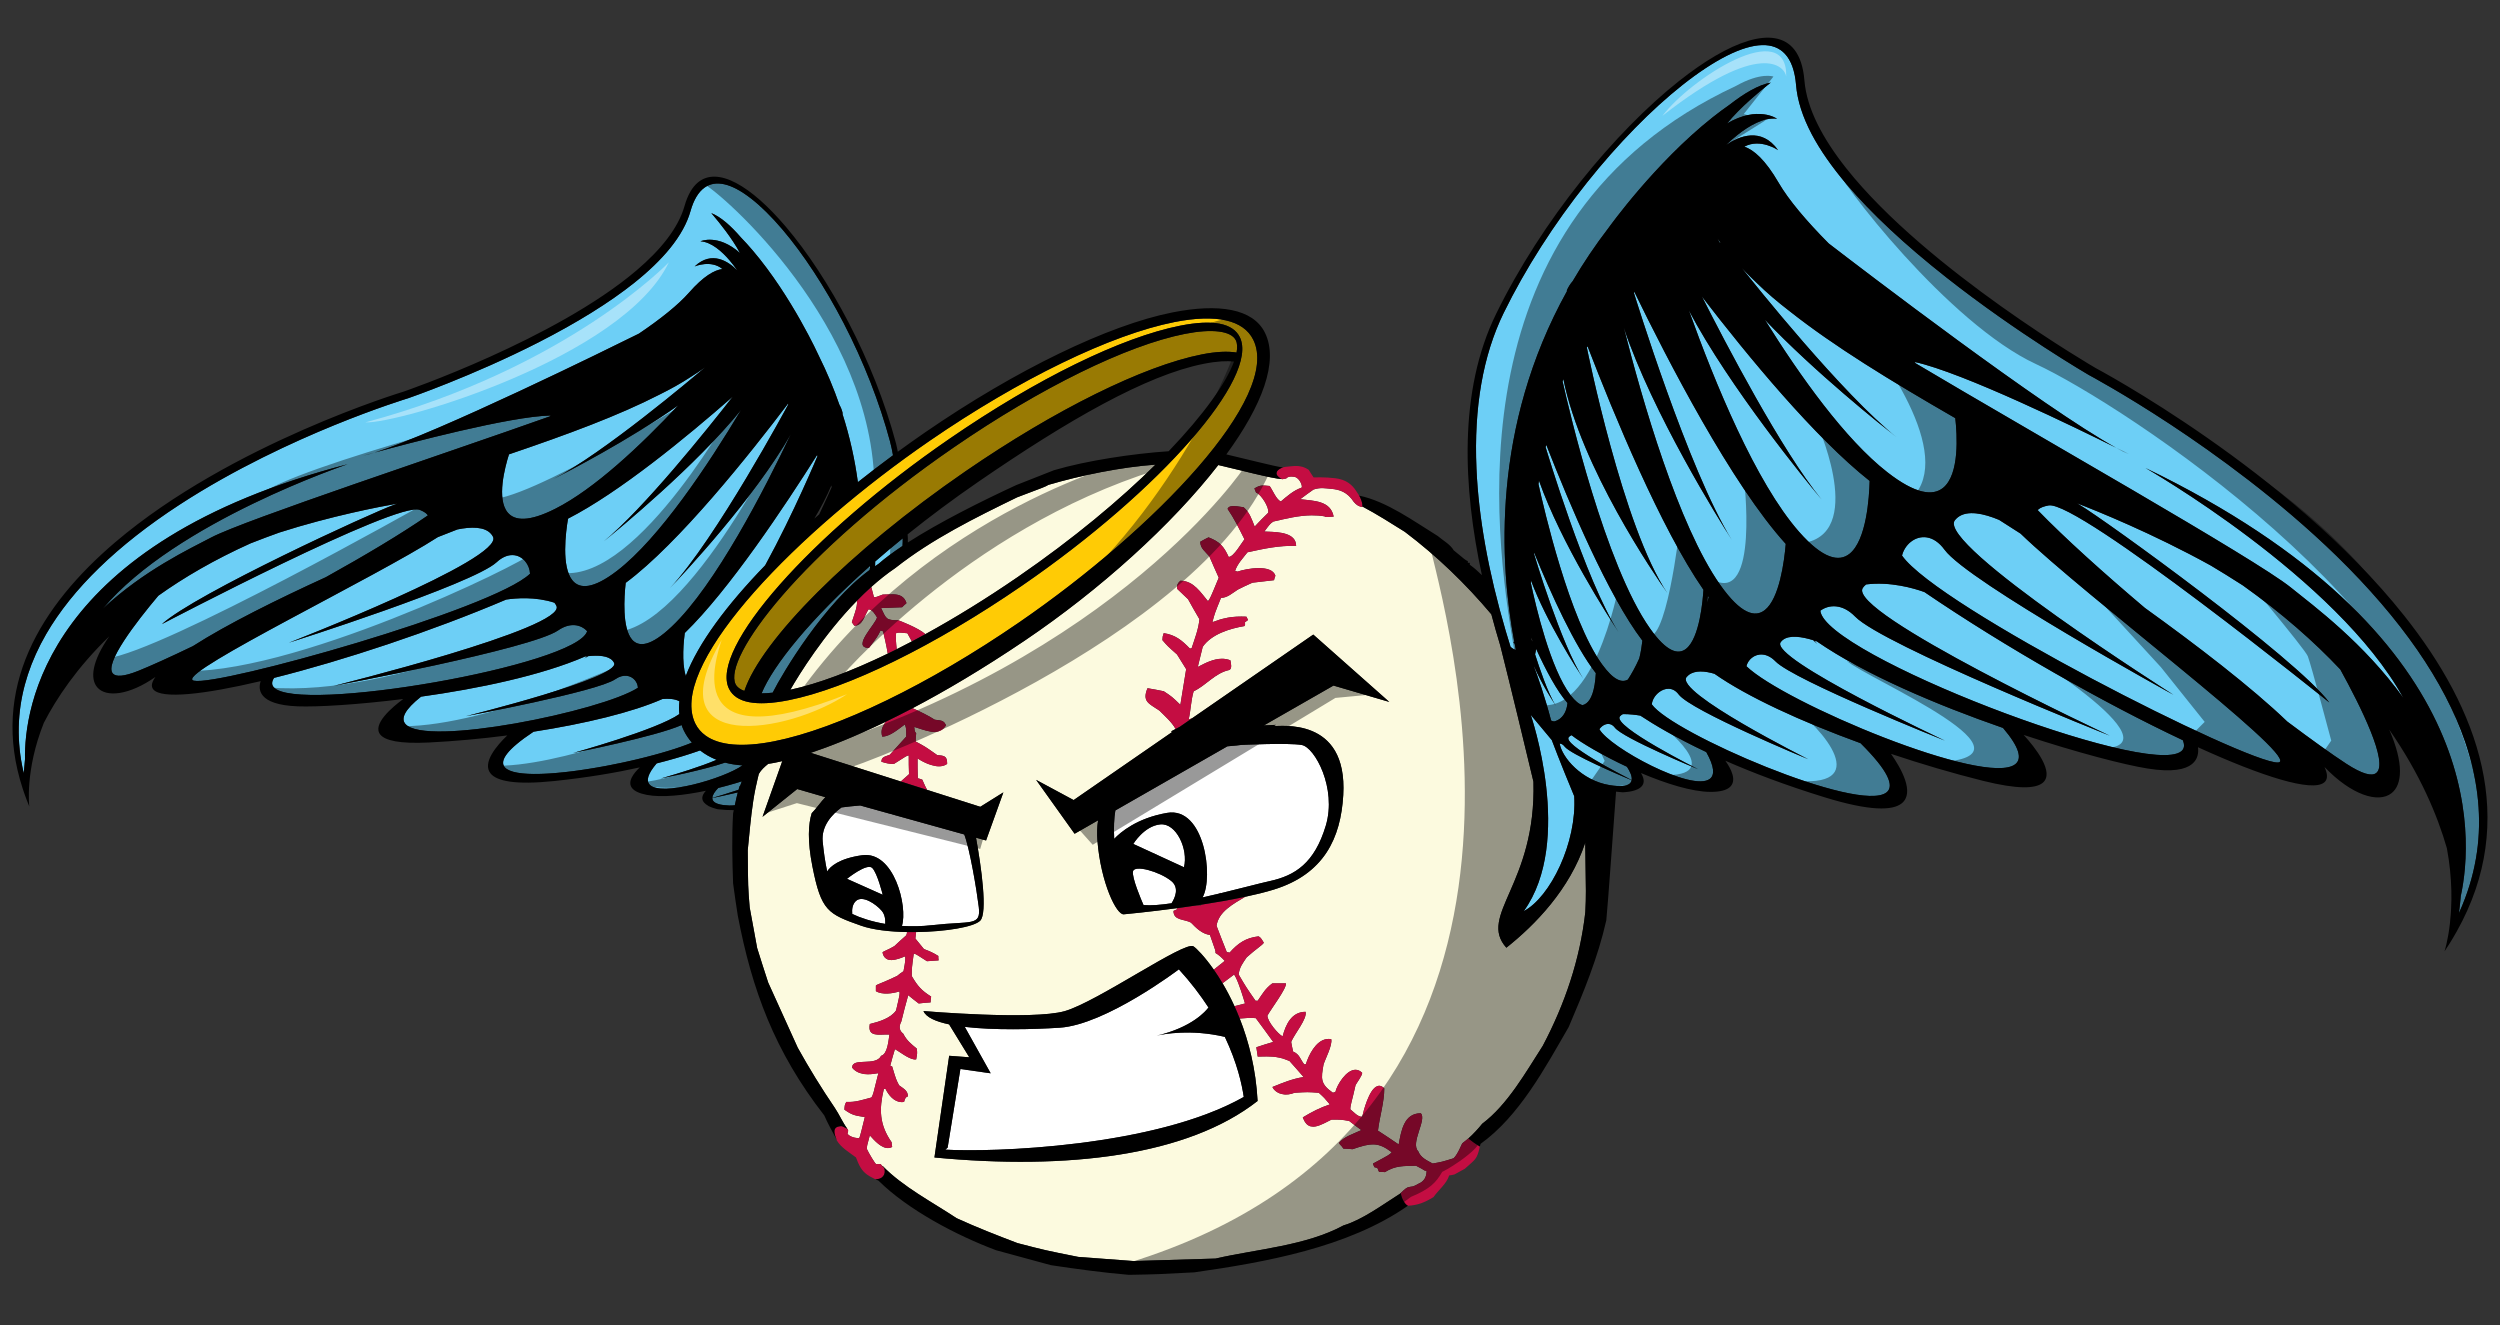
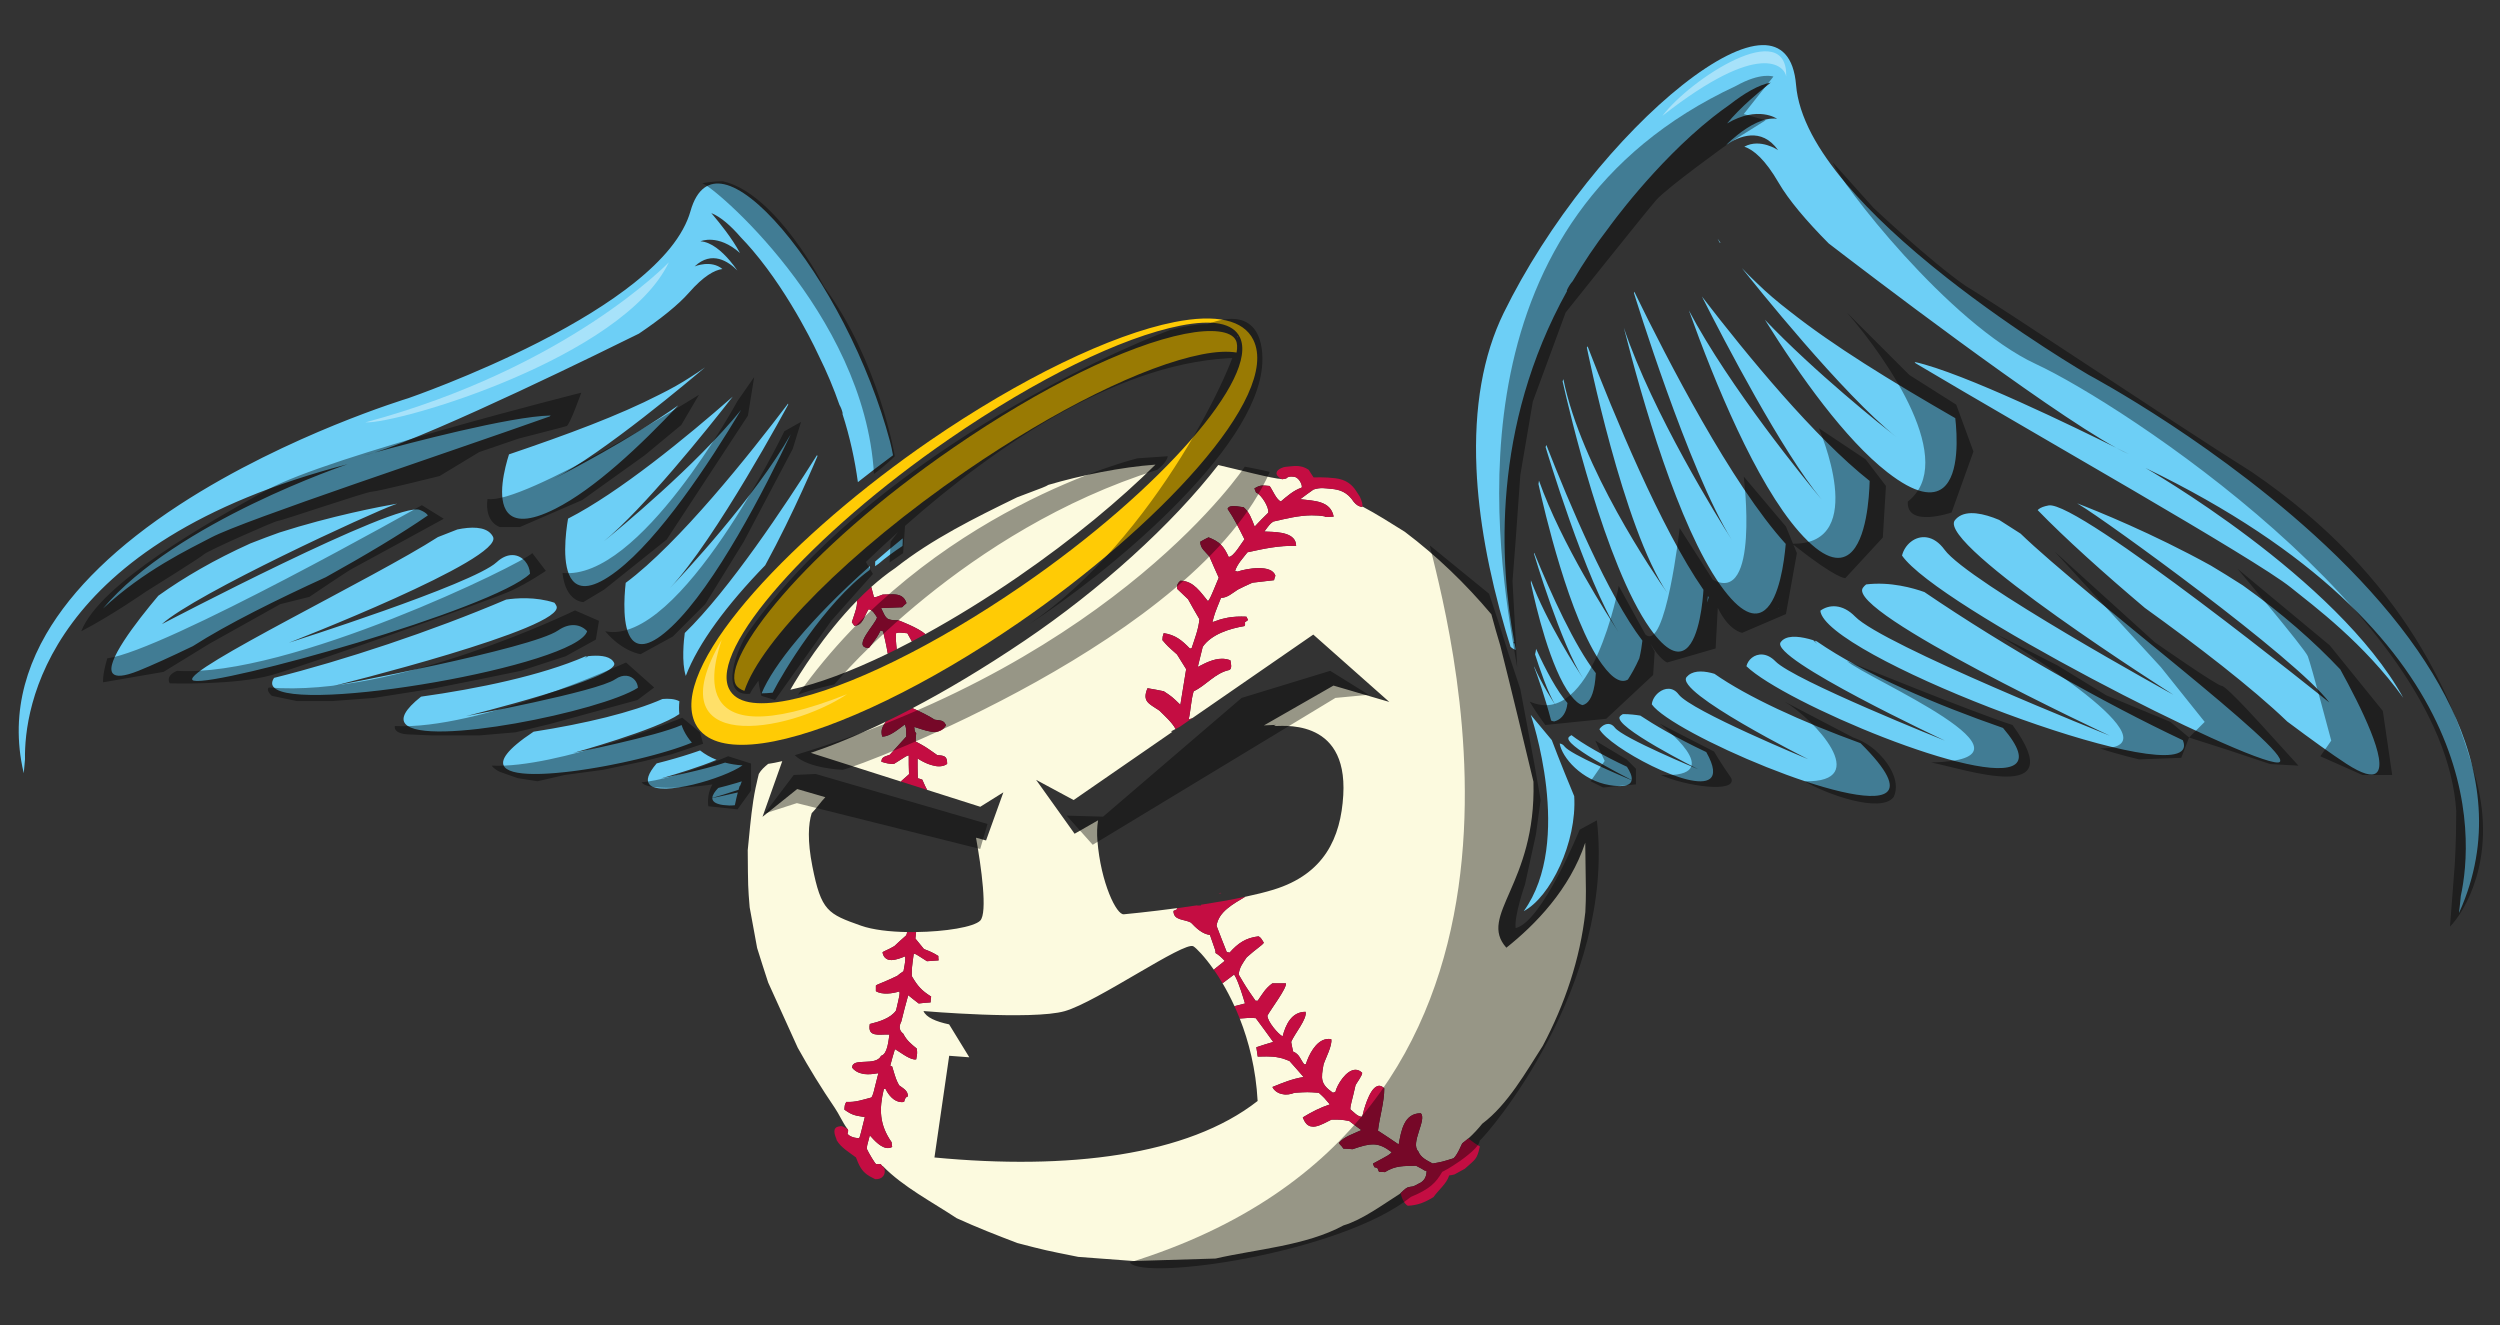
<svg xmlns="http://www.w3.org/2000/svg" version="1.1" id="Layer_1" x="0px" y="0px" width="200px" height="106px" viewBox="0 2.833 200 106" style="enable-background:new 0 2.833 200 106;" xml:space="preserve">
  <rect x="0" y="2.833" width="200" height="106" fill="#333333" stroke="none" />
  <path id="color4" style="fill:#FCFADF;" d="M71.021,55.123c-2.928,1.418-5.598,2.417-7.794,2.89c0.71-1.237,2.669-4.403,5.324-7.118  c0.007,0.102,0.013,0.187,0.011,0.189c-0.041,0.394-0.048,0.419-0.416,1.523c0.066,0.089,0.131,0.178,0.198,0.288  c0.003,0,0.005-0.001,0.009-0.002c0.677-0.008,0.789-0.819,1.141-1.324c0.003,0.001,0.004,0.003,0.008,0.004  c0.346,0.091,0.458,0.353,0.655,0.639c0,0.441-2.101,2.453-0.641,2.453l0-0.001c0.685-0.905,0.685-0.905,0.928-1.393  c0.003,0.001,0.005,0.002,0.009,0.003c0.063,0.022,0.125,0.043,0.189,0.065C70.685,53.478,70.929,54.548,71.021,55.123z   M72.589,53.492c-0.36-0.033-0.541-0.05-0.655-0.05c-0.117,0-0.162,0.016-0.251,0.05c-0.043,0.266,0.004,0.849,0.056,1.276  c0.399-0.2,0.803-0.407,1.211-0.622L72.589,53.492z M126.819,70.248c-1.234,3.73-4.006,6.574-6.31,8.401  c-2.313-2.587,2.399-5.055,2.167-13.283c-0.707-2.965-1.781-7.424-2.652-10.88c-0.249-0.814-0.486-1.655-0.715-2.509  c-2.054-2.439-4.339-4.648-6.923-6.599c-1.112-0.698-2.247-1.416-3.401-2.029v0.001c-0.005,0.017-0.006,0.036-0.013,0.05  c-0.055-0.007-0.093-0.026-0.139-0.039c-0.333-0.096-0.476-0.334-0.525-0.37c-0.524-0.801-1.138-0.998-1.836-1.052  c-0.42-0.032-0.819-0.135-1.393,0.057c-0.353,0.244-0.707,0.509-1.06,0.773c1.081,0.133,2.431,0.11,2.674,1.394  c-0.247,0.016-0.401,0.026-0.502,0.029c-0.03,0.001-0.055,0.001-0.076,0.001c-0.099-0.002-0.117-0.019-0.151-0.053  c-0.352-0.06-0.697-0.083-1.042-0.08c-1.042,0.011-2.056,0.267-3.069,0.5c-0.265,0.199-0.265,0.199-0.707,0.796  c0.002,0,0.007,0,0.009,0c0.09,0.006,0.195,0.009,0.313,0.013c0.836,0.029,2.221,0.094,2.221,1.137  c-1.371-0.044-2.564,0.222-3.891,0.509c-0.354,0.464-0.818,0.929-0.995,1.504c0.066,0,0.132,0.021,0.2,0.044  c0.001,0,0.004-0.001,0.005-0.002c0.344-0.121,1.026-0.275,1.661-0.279c0.635-0.006,1.219,0.139,1.362,0.613  c-0.045,0.109-0.088,0.221-0.11,0.353c-0.573,0.066-1.149,0.134-1.725,0.2c-0.398,0.177-0.795,0.354-1.17,0.552  c-0.421,0.267-0.84,0.663-1.349,0.663c-0.508,1.26-0.508,1.26-0.686,1.945c0.003-0.001,0.006-0.002,0.01-0.003c0,0,0,0,0-0.001  c0.064-0.026,0.121-0.04,0.183-0.063c0.14-0.053,0.278-0.104,0.411-0.144c0.082-0.025,0.165-0.046,0.245-0.066  c0.122-0.031,0.245-0.059,0.365-0.08c0.072-0.014,0.146-0.027,0.219-0.038c0.168-0.022,0.338-0.039,0.513-0.047  c0.244-0.011,0.498-0.012,0.773,0c0.044,0.09,0.089,0.177,0.133,0.266c-0.089,0.067-0.177,0.133-0.266,0.199  c0.045,0.133,0.045,0.133-0.021,0.287c-1.172,0.2-2.631,0.642-3.339,1.658c-0.132,0.53-0.265,1.062-0.397,1.615  c0.003-0.002,0.007-0.004,0.01-0.006l0.001-0.001c0.596-0.313,1.252-0.651,1.924-0.651h0.001c0.223,0,0.448,0.037,0.673,0.125  c0.046,0.244,0.155,0.663-0.088,0.774c-1.15,0.243-1.857,1.239-2.851,1.703c-0.221,0.751-0.221,1.503-0.398,2.255  c0.003-0.001,0.007-0.003,0.01-0.004h0.001c0.099-0.025,0.201-0.069,0.305-0.119l9.654-6.668l6.081,5.389l-4.465-1.309l-5.565,3.187  c0.319-0.009,0.638-0.021,0.957-0.043l-0.153,0.089c0.344,0.075,5.916-0.846,5.544,5.534c-0.2,3.43-1.535,6.314-5.564,7.556  c-0.67,0.207-1.454,0.398-2.286,0.575c-0.934,0.563-2.142,1.195-2.286,2.326c0.265,0.686,0.531,1.394,0.818,2.1  c0.067,0,0.134,0.023,0.222,0.043c0,0,0.001,0,0.002-0.001c0.663-0.75,1.304-1.191,2.32-1.304c0.001,0.001,0.001,0.001,0.002,0.002  c0.175,0.11,0.176,0.112,0.417,0.507c-0.087,0.178-0.642,0.51-1.372,1.172c-0.33,0.486-0.574,0.796-0.64,1.371  c0.596,1.018,0.596,1.018,1.349,2.101h0.176c0.376-0.553,0.62-0.996,1.173-1.394h0.008c0.001,0,0.001,0,0.002,0h1.072  c0.089,0.376-1.215,2.08-1.481,2.587c0,0.466,0.861,1.483,1.216,1.658c0.001-0.002,0.001-0.003,0.002-0.006  c0.244-0.927,0.709-1.961,1.833-1.961c0.153,0.554-0.907,1.791-1.15,2.41c0.045,0.241,0.091,0.509,0.156,0.772  c0.528,0.222,0.553,0.597,0.883,1.017h0.132c0.234-0.736,0.792-1.881,1.656-2.016c0,0,0,0.001,0.001,0.001  c0.12-0.02,0.246-0.02,0.378,0.005c0.111,0.484-0.486,1.592-0.617,2.032c-0.199,1.128-0.268,1.548,0.749,2.255  c0.003,0,0.005-0.001,0.007-0.002c0.001,0,0.001,0,0.001,0c0.063-0.021,0.129-0.043,0.192-0.064c0.126-0.558,0.88-1.803,1.634-1.771  c0.001,0,0.001,0,0.001,0c0.172,0.007,0.345,0.08,0.51,0.246c0,0.222-0.421,0.773-0.53,0.974c-0.288,1.304-0.421,1.591-0.421,1.943  c0.287,0.223,0.574,0.598,0.949,0.598c0-0.001,0-0.001,0.001-0.002c0.089-0.408,0.542-2.216,1.212-2.45  c0.003-0.002,0.006-0.003,0.009-0.004c0.064-0.021,0.129-0.033,0.197-0.022c0.112,0.018,0.229,0.081,0.35,0.202  c0,1.105-0.375,2.276-0.507,3.383c0.553,0.354,1.104,0.729,1.657,1.105c0-0.002,0.001-0.004,0.001-0.006  c0.2-1.038,0.399-2.491,1.769-2.491c0,0,0.001,0.001,0.001,0.002c0.506,0.508-0.862,2.385-0.201,3.047  c0.201,0.51,0.664,0.708,1.152,0.975c0.002,0,0.004-0.001,0.006-0.001c0-0.001,0-0.001,0.001-0.001  c0.743-0.132,0.747-0.133,1.67-0.42c0.377-0.376,0.635-1.158,0.709-1.212c0.007-0.006,0.016-0.011,0.022-0.016  c0.092-0.064,0.185-0.145,0.277-0.22c0.055-0.046,0.109-0.09,0.164-0.139c0.002,0.002,0.004,0.003,0.006,0.004c0,0,0,0,0.001,0  c0.417-0.374,0.823-0.824,1.108-1.181c2.034-1.525,3.493-4.133,4.843-6.232c1.767-3.34,2.983-6.921,3.404-10.7  c0.032-0.708,0.048-1.063,0.045-1.696C126.868,73.726,126.845,71.823,126.819,70.248z M70.599,61.031  c-0.014,0.002,0.087-0.21,0.272-0.464c-2.505,1.21-4.525,1.999-6.01,2.494l7.202,2.293c0.214-0.194,0.427-0.39,0.658-0.586  c-0.022-0.506-0.022-1.015-0.022-1.501c0-0.001,0-0.001,0-0.002c-0.154,0.022-0.154,0.022-1.192,0.686h0  c-0.398,0-0.619-0.066-0.996-0.178c0-0.398,0.309-0.42,0.663-0.553c0.441-0.486,0.884-0.973,1.326-1.46c0-0.658,0-0.664-0.108-0.966  c0,0,0,0,0-0.001c-0.001-0.002-0.002-0.004-0.002-0.006c-0.506,0.353-1.164,0.966-1.803,0.973h0c-0.003,0-0.006,0-0.009,0  c-0.066-0.241-0.087-0.483,0.021-0.727C70.598,61.033,70.598,61.032,70.599,61.031z M70.004,50.606  c0.082-0.003,0.194-0.046,0.616-0.209c0.299,0,0.6-0.027,0.876-0.017c0.459,0.021,0.845,0.149,1.024,0.702  c-0.132,0.11-0.243,0.222-0.354,0.331c-0.575,0.022-1.128,0.045-1.68,0.066c0.421,0.861,0.376,0.973,1.371,0.973  c0.126,0.042,1.617,0.612,2.175,1.111c2.388-1.311,4.884-2.848,7.384-4.567c4.508-3.101,8.202-6.203,11.023-8.993  c-2.761,0.197-5.983,0.859-8.568,1.619c-0.265,0.155-0.265,0.155-2.498,0.994c-3.36,1.636-6.809,3.338-9.749,5.659  c-0.668,0.449-1.309,0.964-1.924,1.514l0.212,0.808C69.948,50.603,69.975,50.607,70.004,50.606z M99.6,83.111  c-0.145-0.492-0.468-1.55-0.735-2.08c-0.042-0.082-0.089-0.158-0.133-0.238l-0.928,0.7c0.322,0.542,0.645,1.157,0.955,1.835  L99.6,83.111z M111.972,96.156c-0.387,0.058-0.752,0.179-1.182,0.444c-0.001,0-0.002,0.001-0.003,0.001  c-0.153-0.021-0.31-0.021-0.464-0.021c-0.044-0.11-0.088-0.222-0.133-0.31c-0.087-0.021-0.177-0.044-0.241-0.066  c-0.045-0.111-0.091-0.2-0.111-0.287c1.326-0.708,1.326-0.708,1.501-0.907c-0.547-0.417-0.96-0.604-1.416-0.625  c-0.01,0-0.019,0-0.028,0c-0.096-0.004-0.195,0.001-0.299,0.013c-0.021,0.002-0.043,0.004-0.065,0.006  c-0.115,0.016-0.233,0.036-0.36,0.067c-0.277,0.066-0.591,0.167-0.963,0.295c-0.002,0-0.003,0.001-0.005,0.001c0,0,0,0-0.001,0  c-0.243-0.023-0.486-0.045-0.729-0.045c-0.155-0.265-0.287-0.288-0.354-0.464c0.419-0.509,1.192-0.729,1.79-1.019  c-0.332-0.241-0.664-0.484-0.973-0.728c-0.616-0.11-0.621-0.111-1.405-0.111c-0.002,0-0.002,0-0.003,0h-0.007  c-0.407,0.198-0.875,0.477-1.293,0.549c-0.053,0.009-0.105,0.015-0.157,0.016c-0.008,0-0.014-0.002-0.022-0.002  c-0.063-0.001-0.123-0.009-0.182-0.023c-0.025-0.005-0.053-0.011-0.078-0.018c-0.054-0.02-0.105-0.048-0.155-0.082  c-0.031-0.021-0.063-0.047-0.092-0.074c-0.028-0.026-0.054-0.059-0.079-0.092c-0.048-0.059-0.092-0.129-0.133-0.209  c-0.009-0.02-0.018-0.041-0.026-0.062c-0.028-0.06-0.058-0.107-0.081-0.18c0.729-0.442,1.369-0.775,2.165-1.039  c-0.441-0.53-0.441-0.53-0.883-0.929c-0.45-0.033-0.677-0.05-0.918-0.05c-0.244,0-0.504,0.017-1.022,0.05h-0.006  c-0.157,0.065-0.326,0.109-0.494,0.128c-0.086,0.011-0.173,0.014-0.257,0.011c-0.028-0.001-0.056-0.009-0.084-0.012  c-0.029-0.003-0.057-0.008-0.085-0.013c-0.097-0.015-0.189-0.038-0.278-0.073c-0.017-0.006-0.033-0.012-0.049-0.02  c-0.218-0.096-0.405-0.248-0.519-0.485c0.816-0.332,1.612-0.663,2.495-0.797c-0.375-0.44-0.751-0.86-1.126-1.281  c-0.085-0.038-0.159-0.062-0.238-0.093c-0.101-0.039-0.203-0.08-0.298-0.108c-0.091-0.027-0.178-0.047-0.265-0.066  c-0.095-0.021-0.189-0.039-0.283-0.052c-0.08-0.011-0.16-0.022-0.241-0.028c-0.111-0.01-0.227-0.013-0.343-0.014  c-0.056-0.001-0.108-0.005-0.166-0.005c-0.213,0-0.442,0.006-0.698,0.012h-0.011c-0.021-0.146-0.041-0.275-0.064-0.432  c-0.013-0.09-0.027-0.188-0.046-0.307c-0.001-0.004-0.001-0.006-0.002-0.009c0.428-0.143,0.925-0.303,1.352-0.424  c-0.464-0.641-0.928-1.283-1.392-1.902c-0.152-0.021-0.301-0.021-0.433-0.021h0c-0.003,0-0.007-0.001-0.01-0.001  c0-0.002-0.005-0.005-0.006-0.007c-0.262,0.022-0.56,0.045-0.837,0.06c0.718,1.82,1.292,4.027,1.43,6.595  c-5.601,4.388-15.188,5.538-25.854,4.52l1.179-8.136l1.609,0.121l-1.614-2.633c-1.073-0.226-1.843-0.565-2.052-1.066  c0,0,8.712,0.747,11.301,0.007c2.594-0.741,9.587-5.63,10.293-5.186c0.24,0.152,0.881,0.797,1.631,1.866l0.876-0.701  c-0.226-0.25-0.467-0.474-0.741-0.635c0-0.001,0.001-0.002,0.001-0.003v-0.001c0-0.001,0-0.001,0-0.003  c0.021-0.127,0.014-0.149-0.442-1.431c-0.62-0.088-1.083-0.53-1.526-0.994c-0.553-0.288-1.393-0.155-1.393-0.93  c0.089-0.044,0.177-0.088,0.287-0.132c-0.009-0.025-0.012-0.045-0.02-0.07c0.023-0.006,0.047-0.007,0.07-0.016  c0.018-0.007,0.037-0.012,0.055-0.018c-2.43,0.327-4.352,0.505-4.352,0.505c-0.589,0.102-1.854-2.524-2.123-5.868  c-0.05-0.618-0.029-1.161,0.052-1.65l-1.879,1.076l-3.079-4.312l3.002,1.616l7.897-5.455c-0.04-0.011-0.075-0.021-0.117-0.033  l0.376-0.198c-0.287-0.539-0.92-1.095-1.297-1.472c-0.862-0.574-1.393-0.729-0.951-1.79c0.003,0,0.006,0.001,0.008,0.001h0.001  c0.418,0.065,0.856,0.154,1.294,0.242c0.664,0.442,0.664,0.442,1.326,1.083c0-0.003,0.001-0.005,0.001-0.008v-0.002  c0.154-0.947,0.309-1.894,0.463-2.842c-0.243-0.398-0.486-0.796-0.729-1.172c-0.775-0.687-0.775-0.687-1.171-1.15  c0-0.096,0.014-0.183,0.021-0.276c0.004-0.013,0.007-0.025,0.011-0.038c0-0.003,0.001-0.005,0.002-0.007  c0.024-0.079,0.047-0.159,0.07-0.238c0.928,0.142,1.436,0.555,2.105,1.244c0.002-0.001,0.003-0.001,0.005-0.002  c0.001,0,0.002,0,0.002,0c0.041-0.021,0.083-0.042,0.124-0.042c0.244-0.752,0.553-1.525,0.62-2.32  c-0.309-0.53-0.62-1.062-0.907-1.592c-0.309-0.288-0.596-0.575-0.883-0.841c0-0.352,0.022-0.396,0.265-0.641  c0.003,0,0.005,0.001,0.009,0.001h0c1.055,0.006,1.607,0.931,2.202,1.636c0.001-0.002,0.002-0.004,0.004-0.006l0.002-0.001  c0.17-0.214,0.178-0.231,0.856-1.872c-0.265-0.575-0.509-1.15-0.752-1.703c-0.332-0.397-0.729-0.641-0.729-1.171  c0.221-0.132,0.441-0.243,0.663-0.354c0.002,0.001,0.003,0.002,0.005,0.003c0.902,0.354,1.212,0.706,1.608,1.568  c0.002,0,0.005-0.002,0.007-0.002c0-0.001,0.001-0.001,0.001-0.001c0.398-0.016,1.011-1.105,1.253-1.414  c-0.421-0.839-0.818-1.656-1.35-2.431c0.066-0.199,0.305-0.237,0.568-0.223c0.001,0,0.003,0,0.005,0  c0.261,0.015,0.545,0.08,0.709,0.091c0.487,0.42,0.642,0.95,0.884,1.547c0.002-0.002,0.004-0.004,0.006-0.006  c0.001,0,0.002-0.001,0.002-0.001c0.353-0.374,0.703-0.747,1.078-1.099c0.088-0.441-0.577-1.48-0.974-1.613  c-0.045-0.11-0.089-0.221-0.134-0.331c0.259-0.157,0.421-0.216,0.593-0.231c0.084-0.008,0.17-0.005,0.271,0.002  c0.1,0.008,0.212,0.021,0.354,0.031c0.243,0.331,0.552,1.126,0.905,1.237c0.001-0.001,0.001-0.002,0.003-0.003l0.001-0.001  c0.483-0.41,1.011-0.874,1.614-1.084c0.008-0.003,0.017-0.006,0.024-0.009c0.134-0.045-0.129-0.804-0.559-0.866  c-0.001,0-0.472-0.113-0.662,0.128c-0.039,0.016-0.082,0.013-0.123,0.021c-0.071,0.016-0.141,0.036-0.215,0.038  c-0.015-0.008-0.023-0.016-0.037-0.023c0.005,0.002,0.007,0.004,0.011,0.007c-0.637-0.001-3.654-0.795-5.071-1.119  c-3.698,4.771-9.456,9.976-15.498,14.055c-3.392,2.291-6.378,4.043-8.954,5.396c0.565,0.258,1.299,0.609,1.769,0.922l0.009,0.001  c0.152,0.024,0.287,0.032,0.406,0.052c0.206,0.035,0.366,0.112,0.491,0.391c-0.215,0.355-0.502,0.501-0.823,0.529  c-0.105,0.009-0.215,0.005-0.327-0.007c-0.023-0.003-0.047-0.01-0.071-0.014c-0.021-0.003-0.044-0.008-0.066-0.012  c-0.413-0.071-0.848-0.242-1.245-0.362c-0.001,0-0.001,0-0.002,0c-0.002-0.001-0.005-0.002-0.008-0.003  c0.022,0.199,0,0.354,0.154,0.509c-0.022,0.223-0.044,0.441-0.044,0.662c0.753,0.399,0.753,0.399,1.725,1.085  c0.003,0,0.005,0.001,0.008,0.001c0.076,0.005,0.145,0.011,0.209,0.019c0.059,0.006,0.112,0.014,0.16,0.023  c0.002,0.001,0.006,0.001,0.008,0.002c0.311,0.065,0.411,0.214,0.411,0.66c-0.165,0.122-0.36,0.179-0.567,0.192  c-0.104,0.006-0.211,0.001-0.319-0.014c-0.038-0.005-0.077-0.019-0.116-0.025c-0.04-0.008-0.079-0.017-0.119-0.026  c-0.129-0.031-0.254-0.069-0.38-0.117c-0.019-0.008-0.038-0.015-0.057-0.021c-0.304-0.123-0.588-0.278-0.798-0.423  c0,0-0.001-0.001-0.001-0.001l-0.009-0.006c0,0.532,0,1.062,0.023,1.592c0.11,0.022,0.221,0.066,0.354,0.111  c0.194,0.442,0.275,0.623,0.385,0.816l4.254,1.354l1.848-1.155l-1.386,3.85l-0.804-0.221c0.423,2.328,0.941,6.024,0.336,6.636  c-0.507,0.511-2.792,0.883-5.13,0.912c-0.02,0.174-0.041,0.347-0.056,0.519c0.221,0.266,0.443,0.552,0.686,0.841  c0.42,0.154,0.774,0.31,1.15,0.553c0,0.109,0,0.221,0.022,0.353c-0.306,0.022-0.612,0.043-0.92,0.065c-0.001,0-0.002,0-0.003,0.001  H74.16c-0.695-0.446-0.87-0.559-0.97-0.587c-0.03-0.009-0.054-0.01-0.081-0.01h-0.01c-0.155,1.127-0.155,1.127-0.155,1.792  c0.464,0.794,0.774,1.148,1.548,1.634c-0.022,0.155-0.045,0.31-0.045,0.465c-0.328,0.022-0.635,0.044-0.942,0.087h-0.002  c-0.002,0.001-0.005,0.001-0.007,0.001c-0.285-0.219-0.568-0.438-0.831-0.656c0,0-0.001,0-0.001-0.001  c-0.002-0.002-0.005-0.004-0.007-0.006c-0.199,0.685-0.376,1.393-0.552,2.102c0.014-0.004-0.103,0.161-0.127,0.378  c-0.02,0.183,0.024,0.4,0.273,0.592c0.002,0.001,0.003,0.004,0.006,0.005c0.265,0.529,0.619,0.818,1.083,1.193  c0.045,0.354,0.045,0.354-0.044,0.86c-0.001,0.001-0.001,0.001-0.001,0.002c-0.053,0.013-0.112,0.013-0.175,0.005  c-0.466-0.061-1.183-0.638-1.518-0.818c0,0,0,0-0.001,0c-0.002-0.002-0.005-0.004-0.008-0.005c-0.133,0.443-0.266,0.885-0.375,1.325  c0.044,0.022,0.088,0.047,0.155,0.068c0.31,1.038,0.31,1.038,0.553,1.501c0.353,0.267,0.707,0.421,0.707,0.886  c-0.221,0.065-0.244,0.243-0.309,0.441h-0.001c-0.083,0.017-0.164,0.021-0.242,0.016c-0.568-0.033-1.006-0.567-1.239-1.055h-0.133  c-0.397,1.636-0.354,2.875,0.619,4.267c0,0.111,0.021,0.244,0.045,0.376c-0.081,0.046-0.163,0.071-0.246,0.083  c-0.002,0-0.003,0.002-0.004,0.002c-0.59,0.077-1.203-0.634-1.533-1.004c0,0,0-0.001,0-0.001c-0.002-0.002-0.005-0.006-0.007-0.008  c-0.244,0.928-0.214,0.757-0.236,1.088c0.134,0.31,0.701,1.253,0.745,1.21h0.354c0.081,0.087,0.112,0.128,0.148,0.171l0.019-0.016  c1.615,1.665,4.014,2.913,5.921,4.178c1.593,0.729,3.229,1.37,4.863,1.989c2.211,0.575,2.211,0.575,4.863,1.105  c1.46,0.109,2.941,0.22,4.421,0.331c2.189-0.065,4.376-0.132,6.566-0.198c3.25-0.751,7.228-1.018,10.236-2.653  c1.484-0.434,3.181-1.689,4.522-2.538c0-0.001-0.001-0.003,0-0.004c0.12-0.111,0.215-0.203,0.302-0.282  c0.105-0.097,0.199-0.162,0.293-0.211c0.018-0.009,0.301-0.08,0.363-0.075c0.126,0.009,0.512-0.224,0.513-0.224  c0.44-0.18,0.652-0.527,0.652-1.031c-0.31-0.044,0.042,0.035-0.843-0.408C112.767,96.104,112.358,96.098,111.972,96.156z   M68.528,92.084c-0.241-0.055-0.463-0.143-0.707-0.298c-0.023-0.015-0.049-0.033-0.073-0.049c-0.065-0.044-0.125-0.076-0.197-0.133  c0.023-0.266,0-0.376,0.156-0.619c0.73,0.045,1.326-0.177,2.011-0.354c0.134-0.242,0.134-0.242,0.552-1.942v-0.001  c0,0,0-0.001,0-0.002c-0.271,0.05-0.564,0.09-0.85,0.088c-0.095-0.001-0.188-0.006-0.281-0.017c-0.016-0.002-0.03-0.006-0.044-0.009  c-0.024-0.003-0.047-0.009-0.072-0.014c-0.088-0.016-0.174-0.039-0.258-0.068c-0.018-0.007-0.035-0.013-0.053-0.021  c-0.096-0.037-0.187-0.086-0.272-0.147c-0.002-0.001-0.004-0.002-0.007-0.004c-0.095-0.068-0.186-0.147-0.263-0.249  c0-0.861,1.878-0.065,2.32-0.948c0.53-0.133,0.596-1.325,0.663-1.702v-0.001c-0.215-0.006-0.432,0.006-0.635,0.011  c-0.102,0.003-0.2,0.004-0.292-0.001c-0.02-0.001-0.037-0.004-0.055-0.005c-0.004-0.001-0.009-0.001-0.014-0.002  c-0.062-0.005-0.12-0.014-0.174-0.025c-0.004-0.001-0.008-0.002-0.013-0.003c-0.308-0.072-0.486-0.275-0.386-0.816  c0.729-0.176,1.68-0.464,2.1-1.083c0.308-1.319,0.31-1.327,0.265-1.521v-0.001l-0.001-0.002c-0.275,0.088-0.621,0.159-0.96,0.171  c-0.168,0.005-0.333-0.005-0.488-0.033c-0.159-0.031-0.306-0.081-0.43-0.16V81.68c0.109-0.11,0.507-0.2,1.702-0.773  c0.155-0.133,0.332-0.266,0.508-0.376c0.153-0.837,0.154-0.841,0.133-1.188l0-0.001v-0.004c-0.319,0.132-0.726,0.291-1.076,0.3  c-0.086,0.002-0.168-0.005-0.245-0.023c-0.078-0.019-0.146-0.055-0.211-0.099c-0.003-0.003-0.007-0.006-0.01-0.009  c-0.128-0.093-0.227-0.241-0.271-0.479c0.089-0.111,0.397-0.177,0.95-0.507c0.309-0.289,0.619-0.577,0.951-0.864  c0.032-0.083,0.052-0.172,0.078-0.258c-1.399-0.024-2.755-0.178-3.694-0.51c-2.657-0.941-3.186-1.164-3.893-4.736  c-0.411-2.075-0.325-3.41-0.057-4.263c0.331-0.321,0.771-0.959,1.092-1.281l-2.25-0.653l-2.777,2.224l0.947-2.669l0.099-0.277  l0.535-1.51c-0.523,0.124-0.795,0.164-0.795,0.164c-0.113,0.022-0.222,0.037-0.333,0.055c-0.286,0.234-0.566,0.48-0.75,0.805  c-0.012,0.04-0.018,0.084-0.029,0.124c-0.054,0.197-0.093,0.403-0.139,0.604c-0.029,0.128-0.062,0.254-0.088,0.384  c-0.069,0.337-0.131,0.677-0.184,1.021c-0.204,1.33-0.315,2.696-0.444,3.966v0.001c0.022,2.961,0.022,2.961,0.155,4.574  c0.199,1.084,0.397,2.168,0.597,3.251c0.286,0.905,0.574,1.834,0.883,2.763c0.774,1.724,1.57,3.47,2.366,5.217  c0.911,1.641,1.899,3.245,2.959,4.803c0.354,0.52,0.616,1.145,0.986,1.652c0,0.003-0.007-0.001-0.007,0  c0.029,0.033,0.055,0.066,0.072,0.095c0.054,0.091-0.025,0.336-0.034,0.344c0.309,0.344,0.928,0.344,0.928,0.344  c0.084-0.064,0.275-0.996,0.459-1.688c-0.248-0.038-0.44-0.069-0.619-0.108C68.554,92.091,68.54,92.088,68.528,92.084z" />
  <path id="color3" style="fill:#FFCB05;" d="M98.866,30.052c0.121,0.244,0.133,0.581,0.06,0.984  c-0.719-0.117-1.636-0.077-2.781,0.149c-4.661,0.92-11.728,4.415-18.904,9.35c-9.317,6.409-16.342,13.525-17.692,17.572  c-0.335-0.122-0.582-0.298-0.699-0.535c-1.043-2.115,5.235-10.546,17.449-18.947c6.939-4.773,13.851-8.167,18.491-9.083  C96.972,29.112,98.497,29.302,98.866,30.052z M81.528,52.625c-7.205,4.956-14.532,8.51-19.601,9.512  c-2.521,0.497-4.378,0.336-5.476-0.454c-0.356-0.257-0.635-0.577-0.827-0.967c-0.064-0.129-0.114-0.263-0.159-0.401  c-1.514-4.739,8.234-14.876,18.895-22.208c7.204-4.955,14.532-8.51,19.601-9.51c3.339-0.659,5.519-0.168,6.302,1.419  C102.508,34.56,92.499,45.079,81.528,52.625z M99.184,29.802c-0.555-1.121-2.155-1.431-4.758-0.917  c-4.704,0.929-11.475,4.24-18.468,9.051c-11.132,7.655-19.209,16.814-17.636,20c0.554,1.122,2.154,1.43,4.757,0.915  c4.704-0.928,11.687-4.354,18.681-9.163C92.891,42.032,100.756,32.987,99.184,29.802z" />
  <path id="color2" style="fill:#6DCFF6;" d="M70.016,47.752c0.695-0.607,1.431-1.224,2.199-1.849  c0.005,0.175,0.002,0.378-0.014,0.606c-0.733,0.488-1.39,0.971-1.924,1.435c-0.09,0.056-0.179,0.125-0.269,0.185  C70.014,47.994,70.017,47.867,70.016,47.752z M60.928,58.301c0.273-0.001,0.57-0.021,0.885-0.055c0.828-1.632,4.123-7.15,7.762-9.82  c0.01-0.108,0.016-0.21,0.02-0.309C64.812,52.357,61.845,56.071,60.928,58.301z M61.217,48.056c2.308-4.219,4.178-8.727,4.178-8.727  c-0.011-0.032-0.02-0.064-0.029-0.095c-2.563,4.063-7.043,10.805-10.584,14.237c-0.074,0.548-0.271,2.341,0.082,3.436  C55.858,54.288,58.159,51.208,61.217,48.056z M8.242,51.513c3.261-3.045,6.905-4.762,8.659-5.683  c2.683-1.408,18.77-6.727,27.076-9.682c0.029-0.026,0.055-0.049,0.079-0.075c-3.249,0.065-11.397,2.229-14.105,2.971  c-0.336,0.104-0.635,0.187-0.893,0.245c0.002,0,0.331-0.093,0.893-0.245c5.128-1.61,18.753-8.325,21.163-9.521  c1.729-1.167,3.153-2.306,4.009-3.282c1.154-1.313,2.025-1.804,2.671-1.887c-0.924-0.767-2.223-0.206-2.223-0.206  c1.383-1.306,2.715-0.389,3.418,0.322c-0.167-0.239-0.372-0.514-0.606-0.789c-0.633-0.744-1.478-1.489-2.347-1.545  c0,0,1.402-0.629,3.165,0.94c-0.643-1.204-1.71-2.504-2.127-2.994c-0.11-0.13-0.174-0.203-0.174-0.203  c0.763,0.302,1.577,1.029,2.366,1.941c0.324,0.335,0.641,0.686,0.948,1.046c3.144,3.694,5.292,8.434,5.292,8.434  c0.656,1.32,1.201,2.631,1.65,3.924c0.11,0.188,0.199,0.409,0.26,0.673c0,0-0.008,0.013-0.022,0.038  c0.603,1.87,0.995,3.696,1.237,5.469c0.919-0.73,1.857-1.447,2.809-2.149c-0.067-0.373-0.142-0.742-0.237-1.099  c-0.829-3.108-2.112-6.387-3.714-9.481c-0.75-1.448-1.558-2.834-2.4-4.118c-0.823-1.256-1.664-2.39-2.499-3.371  c-0.878-1.031-1.726-1.867-2.52-2.482c-0.787-0.61-1.502-0.99-2.129-1.13c-0.612-0.136-1.146-0.045-1.586,0.274  c-0.486,0.351-0.862,0.979-1.113,1.867c-0.275,0.974-0.829,1.979-1.647,2.987c-0.736,0.907-1.705,1.84-2.875,2.773  c-1.967,1.566-4.54,3.165-7.65,4.752c-5.29,2.697-10.371,4.448-10.42,4.467l-0.005,0.001l-0.004,0.001  c-0.023,0.009-2.463,0.747-5.923,2.162c-3.195,1.306-7.935,3.47-12.37,6.362c-4.974,3.243-8.557,6.723-10.653,10.337  c-1.234,2.132-1.957,4.333-2.147,6.542c-0.101,1.175-0.053,2.376,0.145,3.567c0.057,0.34,0.125,0.68,0.206,1.021  c0.003-0.032,0.008-0.069,0.012-0.104C1.933,64.241,1.964,63.905,2,63.573c-0.071-3.979,1.582-17.29,25.813-23.604  C27.813,39.969,14.074,44.573,8.242,51.513z M124.143,62.04l-1.683-2.019c0,0,3.479,10.096-0.561,15.705  c2.131-1.121,4.264-5.496,4.038-9.198C124.815,63.835,124.143,62.04,124.143,62.04z M142.302,51.506l-0.013-0.017l-0.02,0.053  L142.302,51.506z M151.729,37.813c-4.314-3.427-11.423-12.33-12.376-13.531c0.381,0.403,0.783,0.805,1.205,1.202  c0.766,0.751,1.641,1.498,2.619,2.25c3.523,2.784,8.005,5.529,13.245,8.551c0.145,1.286,0.362,4.515-0.989,5.586  c-0.808,0.641-2.177,0.511-4.453-1.266c-3.366-2.626-6.953-7.646-9.789-12.192C145.194,32.621,150.574,36.906,151.729,37.813z   M151.804,37.872c0.097,0.076,0.149,0.116,0.149,0.116C151.904,37.951,151.854,37.912,151.804,37.872z M137.404,21.924  c0.059,0.104,0.117,0.211,0.176,0.321h0.061C137.561,22.137,137.481,22.031,137.404,21.924z M136.698,50.607  c-0.021-0.028-0.042-0.059-0.064-0.087c-0.019,0.18-0.038,0.354-0.059,0.523C136.62,50.894,136.662,50.747,136.698,50.607z   M129.905,29.045c2.289,6.836,7.617,15.37,8.634,16.969c-3.454-5.509-7.824-19.743-7.824-19.743c0.011-0.034,0.02-0.065,0.03-0.099  c2.65,5.456,7.785,15.411,12.114,20.174c-0.121,1.422-0.511,4.369-1.671,5.289c-0.783,0.622-1.916,0.32-3.556-1.992  C134.25,44.869,131.363,34.794,129.905,29.045z M138.576,46.074c0.085,0.132,0.133,0.203,0.133,0.204  C138.664,46.212,138.621,46.143,138.576,46.074z M123.118,41.281c1.778,5.038,5.616,10.98,6.369,12.124  c-2.648-4.088-5.839-14.808-5.839-14.808c0.022-0.058,0.04-0.111,0.059-0.168c1.853,4.741,4.953,12.076,7.685,15.655  c-0.046,0.39-0.12,0.911-0.248,1.419c-0.307,0.696-0.64,1.271-0.912,1.694c-0.481,0.283-1.146,0.053-2.069-1.22  c-2.611-3.61-4.651-12.441-5.085-14.418C123.091,41.466,123.104,41.373,123.118,41.281z M129.519,53.449  c0.063,0.099,0.1,0.151,0.1,0.151C129.585,53.552,129.551,53.502,129.519,53.449z M122.474,49.26  c1.247,3.334,3.697,7.128,4.191,7.875c-1.793-2.762-3.948-10.009-3.948-10.009l0.022-0.067c1.358,3.322,3.227,7.435,4.928,9.625  c-0.081,1.426-0.382,2.115-0.745,2.403c-0.104,0.081-0.212,0.131-0.322,0.156c-0.27-0.073-0.586-0.316-0.957-0.805  c-1.6-2.093-2.769-7.053-3.174-8.962C122.471,49.403,122.474,49.332,122.474,49.26z M126.682,57.164  c0.024,0.035,0.047,0.07,0.069,0.105C126.751,57.269,126.727,57.231,126.682,57.164z M125.162,62.551  c-0.112-0.154-0.249-0.223-0.386-0.234c0.174,1.106,1.76,2.961,3.994,3.326c0.864,0.143,1.352,0.076,1.589-0.11  c0.095-0.076,0.149-0.173,0.172-0.283C129.672,64.89,125.625,63.173,125.162,62.551z M135.111,27.667  c3.254,6.166,9.428,13.697,10.616,15.124c-3.191-3.882-7.713-12.557-9.572-16.236c3.652,4.751,9.026,11.285,13.418,14.752  c-0.034,1.312-0.254,4.752-1.611,5.829c-0.839,0.665-2.109,0.429-4.037-1.762C140.461,41.434,137.19,33.465,135.111,27.667z   M145.772,42.846c0.091,0.107,0.144,0.173,0.154,0.184C145.876,42.97,145.825,42.908,145.772,42.846z M125.069,33.165  c1.429,7.064,7.247,15.583,8.332,17.128c-3.549-5.163-6.452-19.652-6.452-19.652c0.021-0.036,0.038-0.071,0.057-0.105  c2.101,5.452,5.854,14.552,9.271,19.48c-0.05,0.812-0.302,3.858-1.387,4.718c-0.634,0.503-1.553,0.26-2.881-1.615  c-3.592-5.066-6.495-17.52-7.001-19.779C125.027,33.281,125.049,33.224,125.069,33.165z M133.448,50.36  c0.043,0.059,0.086,0.121,0.129,0.18C133.577,50.539,133.531,50.476,133.448,50.36z M122.741,56.215  c0.245,0.651,0.831,2.291,1.351,4.264c0.085,0.042,0.168,0.063,0.246,0.069c0.19-0.05,0.349-0.133,0.476-0.234  c0.438-0.346,0.554-0.922,0.584-1.238c-0.844-0.958-1.734-2.639-2.51-4.336c-0.012,0.133-0.044,0.286-0.082,0.443  c0.305,0.96,1.032,3.143,1.664,4.118c-0.211-0.317-1.139-1.757-1.737-3.154C122.735,56.169,122.739,56.192,122.741,56.215z   M179.419,49.66c-0.439-0.284-0.885-0.567-1.347-0.85c-0.405-0.246-0.807-0.49-1.207-0.733c-4.661-2.577-9.163-4.389-10.697-4.979  c0.072,0.048,0.15,0.098,0.238,0.15c1.888,1.105,17.294,12.233,19.944,15.789c0,0-20.105-16.202-22.462-15.769  c-0.383,0.069-0.636,0.173-0.793,0.298c-0.031,0.024-0.059,0.049-0.082,0.076c2.201,2.27,5.289,5.044,8.576,7.824  c4.156,2.991,8.528,6.34,11.39,9.09c1.95,1.462,3.601,2.643,4.717,3.371c1.307,0.849,2.054,1.022,2.405,0.743  c1.007-0.799-1.241-5.316-2.877-8.281C185.126,54.162,182.556,51.893,179.419,49.66z M197.204,62.168  c-1.648-4.808-5.103-9.803-10.271-14.847c-4.609-4.497-9.754-8.195-13.258-10.508c-3.795-2.504-6.532-3.961-6.557-3.976  l-0.005-0.003l-0.006-0.002c-0.055-0.033-5.704-3.321-11.378-7.787c-3.337-2.627-6.029-5.142-8.006-7.474  c-1.177-1.391-2.112-2.731-2.777-3.987c-0.737-1.397-1.162-2.726-1.261-3.952c-0.091-1.118-0.391-1.956-0.888-2.49  c-0.45-0.484-1.066-0.72-1.828-0.701c-0.78,0.019-1.723,0.302-2.807,0.845c-1.091,0.548-2.3,1.345-3.591,2.368  c-1.227,0.974-2.499,2.128-3.777,3.433c-1.307,1.333-2.599,2.795-3.834,4.348c-2.642,3.313-4.946,6.921-6.667,10.434  c-1.656,3.386-2.387,7.571-2.176,12.441c0.171,3.933,0.957,8.305,2.338,12.994c0.127,0.431,0.257,0.856,0.39,1.276  c0.136,0.121,0.276,0.206,0.421,0.245c-0.031-0.154-0.062-0.326-0.092-0.487c-0.034-0.046-0.067-0.094-0.103-0.14  c0.025-0.005,0.048-0.015,0.072-0.021c-1.175-6.24-1.836-17.153,4.218-28.06c-0.01-0.033-0.018-0.05-0.018-0.05  c0.136-0.3,0.294-0.543,0.47-0.741c0.84-1.438,1.8-2.872,2.893-4.293c0,0,3.681-5.148,8.303-8.814  c0.451-0.357,0.911-0.701,1.377-1.024c1.157-0.902,2.3-1.578,3.281-1.758c0,0-0.094,0.072-0.256,0.201  c-0.613,0.486-2.193,1.785-3.244,3.07c2.475-1.455,3.999-0.374,3.999-0.374c-1.051-0.14-2.233,0.552-3.164,1.29  c-0.345,0.273-0.653,0.552-0.91,0.799c1.007-0.683,2.813-1.463,4.155,0.421c0,0-1.419-0.976-2.701-0.278  c0.751,0.252,1.674,1.042,2.741,2.882c0.79,1.365,2.221,3.061,4.009,4.86c2.594,1.995,17.266,13.221,23.004,16.352  c0.635,0.314,1.006,0.503,1.008,0.503c-0.294-0.131-0.632-0.3-1.008-0.503c-3.056-1.525-12.267-6.027-16.128-6.871  c0.023,0.036,0.05,0.07,0.078,0.108c9.213,5.485,27.15,15.624,30.02,17.938c1.876,1.512,5.818,4.42,8.991,8.821  c-5.321-9.654-20.628-18.388-20.628-18.388c27.419,13.249,26.253,29.519,25.229,34.248c-0.034,0.404-0.077,0.813-0.132,1.228  c-0.003,0.041-0.007,0.086-0.011,0.126c0.178-0.389,0.339-0.779,0.485-1.17c0.518-1.375,0.859-2.796,1.016-4.222  C198.517,67.799,198.174,65.002,197.204,62.168z M161.647,45.523c-0.613-0.392-1.187-0.761-1.719-1.099  c-1.23-0.515-2.546-0.805-3.309-0.2c-0.083,0.065-0.157,0.142-0.228,0.228c-1.513,1.92,17.489,13.966,17.489,13.966  s-16.45-9.042-18.314-11.605c-0.893-1.226-1.986-1.199-2.702-0.631c-0.34,0.269-0.595,0.659-0.702,1.096  c2.85,4.095,27.578,16.618,30.063,16.555c0.069-0.001,0.119-0.015,0.152-0.042C183.405,62.979,166.816,50.519,161.647,45.523z   M125.72,61.646c-0.049,0.021-0.094,0.049-0.136,0.082c-0.029,0.023-0.056,0.049-0.082,0.078c-0.494,0.574,4.107,2.959,5.03,3.431  c0.049-0.293-0.126-0.679-0.376-1.062C128.246,63.284,126.549,62.293,125.72,61.646z M145.337,54.138  c-0.057-0.019-0.113-0.037-0.17-0.056c0.062,0.094,0.134,0.187,0.22,0.274l-0.326-0.307c-0.919-0.284-1.913-0.436-2.438-0.02  c-0.063,0.051-0.12,0.111-0.17,0.18c-0.924,1.291,13.146,7.877,13.146,7.877s-12.086-4.826-13.561-6.344  c-0.686-0.705-1.424-0.654-1.889-0.286c-0.214,0.17-0.37,0.41-0.436,0.673c3.005,2.912,19.169,9.693,21.513,7.836  c0.548-0.435,0.336-1.349-0.985-2.897C154.954,59.232,149.174,56.789,145.337,54.138z M137.157,56.737  c-0.735-0.218-1.553-0.308-2.069,0.103c-0.056,0.044-0.107,0.094-0.155,0.15c-1.03,1.198,9.732,6.584,9.732,6.584  s-9.398-3.879-10.373-5.188c-0.463-0.622-1.121-0.53-1.587-0.161c-0.305,0.241-0.526,0.6-0.56,0.956  c1.606,2.288,16.618,8.756,18.779,7.043c0.634-0.503,0.162-1.71-2.079-3.935C144.099,60.562,139.776,58.572,137.157,56.737z   M131.227,60.082c-0.339-0.057-0.861-0.125-1.397-0.121c-0.047,0.023-0.093,0.052-0.135,0.086c-0.035,0.027-0.067,0.059-0.1,0.094  c-0.659,0.77,6.254,4.229,6.254,4.229s-6.038-2.491-6.664-3.331c-0.298-0.4-0.719-0.342-1.018-0.104  c-0.083,0.066-0.157,0.145-0.216,0.232c0.797,1.458,7.459,5.067,8.845,3.968c0.383-0.303,0.363-0.968-0.295-2.137  C134.027,61.829,132.295,60.789,131.227,60.082z M153.953,50.198c-0.872-0.314-2.73-0.85-4.663-0.611  c-0.098,0.077-0.184,0.166-0.259,0.27c-1.388,1.939,19.753,11.832,19.753,11.832s-18.158-7.25-20.373-9.529  c-1.005-1.032-2.085-0.984-2.784-0.47c0.327,3.479,26.163,13.395,28.867,11.25c0.244-0.193,0.3-0.485,0.131-0.89  C168.311,59.074,160.47,54.635,153.953,50.198z M56.402,32.222c-0.96,0.817-8.114,6.866-12.141,8.941  c1.077-0.547,6.099-3.146,10-5.902c-3.013,3.215-6.707,6.692-9.84,8.274c-2.12,1.069-3.245,0.957-3.794,0.311  c-0.919-1.08-0.23-3.649,0.093-4.664c4.708-1.6,8.762-3.1,12.048-4.785c0.91-0.451,1.734-0.913,2.472-1.397  C55.642,32.746,56.031,32.486,56.402,32.222z M44.191,41.198c-0.046,0.024-0.093,0.048-0.138,0.07  C44.053,41.269,44.102,41.245,44.191,41.198z M50.56,53.994c-0.789-0.928-0.633-3.367-0.504-4.533  c4.251-3.152,9.981-10.363,12.989-14.342c0.003,0.028,0.005,0.055,0.009,0.084c0,0-5.795,10.786-9.46,14.678  c1.074-1.127,6.734-7.161,9.67-12.311c-2.093,4.405-6.028,12.072-9.518,15.383C52.055,54.558,51.093,54.62,50.56,53.994z   M53.415,50.067c0,0,0.05-0.05,0.139-0.144C53.507,49.973,53.461,50.021,53.415,50.067z M57.08,66.931  c0.162,0.188,0.544,0.318,1.264,0.343c0.151,0.005,0.296-0.012,0.443-0.022c0.099-0.468,0.16-0.737,0.238-1.025  c-0.884,0.209-1.717,0.383-2.039,0.449C56.986,66.768,57.015,66.855,57.08,66.931z M45.814,49.284  c-0.923-1.085-0.552-3.896-0.371-4.959c4.095-2.097,9.473-6.51,13.177-9.761c-2.087,2.672-7.117,8.949-10.31,11.571  c1.185-0.962,7.367-6.053,10.975-10.507c-2.602,4.345-6.511,10.252-9.933,12.878C47.447,49.966,46.385,49.954,45.814,49.284z   M48.11,46.297c0.01-0.008,0.064-0.052,0.154-0.124C48.211,46.214,48.161,46.256,48.11,46.297z M26.063,49.01  c3.095-1.719,6.028-3.464,8.166-4.944c-0.014-0.024-0.032-0.05-0.054-0.074c-0.107-0.125-0.294-0.249-0.592-0.367  c-1.832-0.725-20.634,9.139-20.634,9.139c2.706-2.445,16.907-8.966,18.607-9.557c0.079-0.027,0.15-0.055,0.215-0.083  c-1.332,0.232-5.251,0.977-9.422,2.312c-0.363,0.133-0.725,0.266-1.091,0.399c-0.418,0.153-0.822,0.311-1.222,0.47  c-2.886,1.301-5.322,2.722-7.37,4.185c-1.793,2.13-4.325,5.417-3.641,6.221c0.239,0.281,0.869,0.26,2.06-0.217  c1.016-0.409,2.535-1.098,4.342-1.967C18.173,52.764,22.234,50.76,26.063,49.01z M42.011,47.734  c-0.487-0.572-1.366-0.769-2.281,0.077c-1.912,1.771-16.624,6.441-16.624,6.441s17.249-6.687,16.335-8.477  c-0.043-0.081-0.091-0.154-0.147-0.221c-0.519-0.609-1.626-0.585-2.701-0.366c-0.483,0.189-1.005,0.394-1.562,0.612  c-4.966,3.206-20.334,10.611-19.636,11.431c0.023,0.027,0.061,0.046,0.117,0.058c1.995,0.447,23.939-5.712,26.89-8.559  C42.385,48.361,42.242,48.005,42.011,47.734z M58.795,65.506c-0.16,0.047-0.325,0.094-0.491,0.14  c-0.058,0.016-0.115,0.033-0.174,0.049c-0.22,0.059-0.443,0.118-0.67,0.174c-0.263,0.27-0.465,0.552-0.473,0.796  c0.332-0.095,1.2-0.347,2.096-0.648c0.024-0.086,0.051-0.176,0.081-0.279c0.018-0.027,0.048-0.044,0.062-0.075  c0.046-0.107,0.077-0.216,0.118-0.322c-0.136,0.042-0.276,0.085-0.419,0.128C58.881,65.48,58.839,65.493,58.795,65.506z   M50.788,57.243c-0.316-0.371-0.903-0.53-1.57-0.07c-1.431,0.989-11.95,2.955-11.95,2.955s12.4-3.069,11.861-4.259  c-0.029-0.063-0.066-0.121-0.109-0.171c-0.356-0.42-1.182-0.456-1.969-0.373l-0.312,0.194c0.083-0.057,0.156-0.12,0.221-0.186  c-0.049,0.006-0.098,0.012-0.146,0.018c-3.518,1.527-8.57,2.576-13.128,3.214c-1.313,1.039-1.63,1.742-1.257,2.18  c1.594,1.872,15.714-1.02,18.603-2.89C51.021,57.631,50.934,57.414,50.788,57.243z M52.3,63.236  c0.156-0.042,0.308-0.085,0.458-0.127c0.04-0.012,0.079-0.022,0.119-0.033c0.153-0.044,0.302-0.088,0.449-0.132  c0.036-0.011,0.072-0.022,0.107-0.032c0.146-0.044,0.289-0.089,0.428-0.134c0.033-0.011,0.066-0.02,0.099-0.031  c0.139-0.045,0.274-0.09,0.405-0.136c0.03-0.009,0.059-0.019,0.087-0.029c0.131-0.046,0.257-0.091,0.379-0.136  c0.025-0.01,0.05-0.019,0.076-0.028c0.123-0.046,0.241-0.092,0.354-0.138c0.02-0.009,0.039-0.017,0.058-0.024  c0.011-0.004,0.021-0.009,0.031-0.013c-0.258-0.299-0.474-0.62-0.642-0.96c-0.071-0.144-0.128-0.293-0.18-0.446  c-2.071,0.92-8.677,2.234-8.677,2.234s6.708-1.849,8.496-3.112c-0.033-0.328-0.033-0.67,0.004-1.025  c-0.369-0.199-0.873-0.226-1.353-0.182c-2.405,1.063-6.209,1.979-10.313,2.617c-2.164,1.437-2.736,2.334-2.305,2.842  c0.044,0.053,0.101,0.101,0.167,0.146c0.021,0.014,0.049,0.025,0.072,0.038c0.049,0.028,0.098,0.058,0.156,0.082  c0.032,0.014,0.071,0.025,0.106,0.037c0.058,0.021,0.115,0.043,0.18,0.061c0.041,0.012,0.087,0.021,0.13,0.03  c0.068,0.016,0.135,0.032,0.208,0.045c0.048,0.009,0.101,0.015,0.153,0.022c0.077,0.011,0.153,0.022,0.236,0.031  c0.055,0.006,0.114,0.01,0.171,0.015c0.086,0.007,0.172,0.014,0.263,0.019c0.061,0.003,0.124,0.005,0.187,0.007  c0.094,0.003,0.19,0.005,0.289,0.007c0.066,0,0.135,0,0.203-0.001c0.101-0.001,0.204-0.002,0.31-0.005  c0.071-0.002,0.145-0.004,0.218-0.007c0.107-0.004,0.216-0.009,0.328-0.016c0.077-0.004,0.154-0.008,0.231-0.014  c0.115-0.007,0.23-0.017,0.348-0.025c0.079-0.006,0.157-0.013,0.237-0.02c0.122-0.011,0.245-0.022,0.369-0.036  c0.081-0.008,0.161-0.016,0.243-0.024c0.126-0.014,0.255-0.029,0.384-0.044c0.082-0.01,0.163-0.02,0.246-0.03  c0.131-0.017,0.264-0.035,0.397-0.053c0.084-0.013,0.168-0.023,0.252-0.036c0.131-0.019,0.264-0.039,0.397-0.06  c0.088-0.014,0.176-0.026,0.266-0.041c0.13-0.02,0.262-0.043,0.394-0.065c0.092-0.015,0.184-0.029,0.275-0.046  c0.129-0.022,0.259-0.046,0.389-0.069c0.095-0.019,0.189-0.034,0.285-0.052c0.12-0.023,0.24-0.047,0.359-0.07  c0.302-0.058,0.603-0.119,0.902-0.183c0.017-0.003,0.034-0.007,0.05-0.01c0.162-0.034,0.322-0.071,0.481-0.107  c0.057-0.013,0.115-0.024,0.172-0.038c0.16-0.037,0.318-0.073,0.476-0.11c0.053-0.014,0.108-0.026,0.161-0.039  c0.165-0.039,0.326-0.08,0.487-0.12c0.044-0.011,0.089-0.021,0.132-0.033c0.159-0.04,0.315-0.081,0.47-0.123  C52.208,63.26,52.254,63.248,52.3,63.236z M52.837,65.119c0,0,0.02-0.006,0.054-0.015c0.027-0.008,0.066-0.02,0.113-0.032  c0.008-0.003,0.013-0.004,0.023-0.007c0.054-0.015,0.121-0.034,0.195-0.056c0.01-0.003,0.019-0.005,0.029-0.009  c0.841-0.243,2.784-0.825,4.074-1.381c-0.497-0.197-0.938-0.452-1.318-0.751l0-0.001c-0.072,0.025-0.142,0.051-0.217,0.076  c-0.062,0.022-0.128,0.044-0.192,0.065c-0.113,0.039-0.226,0.077-0.346,0.116c-0.081,0.026-0.167,0.053-0.25,0.08  c-0.115,0.037-0.228,0.073-0.348,0.11c-0.099,0.03-0.204,0.061-0.308,0.092c-0.113,0.034-0.224,0.068-0.343,0.102  c-0.126,0.037-0.26,0.073-0.391,0.11c-0.107,0.029-0.21,0.06-0.32,0.089c-0.245,0.066-0.498,0.133-0.761,0.199  c-0.717,0.839-0.839,1.371-0.579,1.676c0.866,1.019,5.949-0.458,7.449-1.519c-0.5-0.03-0.966-0.106-1.397-0.222  C56.375,64.415,52.837,65.119,52.837,65.119z M46.971,53.329c-0.482-0.526-1.346-0.737-2.321-0.064  c-2.149,1.485-17.953,4.438-17.953,4.438s18.63-4.608,17.82-6.394c-0.044-0.096-0.1-0.182-0.166-0.26  c-1.521-0.5-3.105-0.364-3.859-0.25c-5.965,2.54-12.998,4.869-18.565,6.264c-0.2,0.299-0.202,0.544-0.036,0.738  C23.731,59.962,46.152,56.085,46.971,53.329z" />
  <path id="color1" style="fill:#C40D42;" d="M70.025,97.167c-0.003-0.001-0.006,0-0.009,0c-0.158-0.074-0.291-0.144-0.414-0.215  c-0.008-0.005-0.016-0.009-0.024-0.014c-0.084-0.049-0.16-0.099-0.23-0.151c-0.007-0.006-0.015-0.011-0.021-0.017  c-0.381-0.288-0.59-0.646-0.85-1.344c-0.53-0.398-1.205-0.792-1.537-1.366c-0.028-0.063-0.04-0.105-0.06-0.159  c0.053,0.098,0.09,0.167,0.09,0.172c-0.55-1.134,0.095-1.108,0.28-1.147c0.178-0.037,0.491,0.234,0.512,0.181  c0.029,0.033,0.055,0.066,0.072,0.095c0.054,0.091-0.025,0.336-0.034,0.344c0.309,0.344,0.928,0.344,0.928,0.344  c0.084-0.064,0.275-0.996,0.459-1.688c-0.248-0.038-0.44-0.069-0.619-0.108c-0.013-0.002-0.027-0.005-0.039-0.009  c-0.241-0.055-0.463-0.143-0.707-0.298c-0.023-0.015-0.049-0.033-0.073-0.049c-0.065-0.044-0.125-0.076-0.197-0.133  c0.023-0.266,0-0.376,0.156-0.619c0.73,0.045,1.326-0.177,2.011-0.354c0.134-0.242,0.134-0.242,0.552-1.942v-0.001  c0,0,0-0.001,0-0.002c-0.271,0.05-0.564,0.09-0.85,0.088c-0.095-0.001-0.188-0.006-0.281-0.017c-0.016-0.002-0.03-0.006-0.044-0.009  c-0.024-0.003-0.047-0.009-0.072-0.014c-0.088-0.016-0.174-0.039-0.258-0.068c-0.018-0.007-0.035-0.013-0.053-0.021  c-0.096-0.037-0.187-0.086-0.272-0.147c-0.002-0.001-0.004-0.002-0.007-0.004c-0.095-0.068-0.186-0.147-0.263-0.249  c0-0.861,1.878-0.065,2.32-0.948c0.53-0.133,0.596-1.325,0.663-1.702v-0.001c-0.215-0.006-0.432,0.006-0.635,0.011  c-0.102,0.003-0.2,0.004-0.292-0.001c-0.02-0.001-0.037-0.004-0.055-0.005c-0.004-0.001-0.009-0.001-0.014-0.002  c-0.062-0.005-0.12-0.014-0.174-0.025c-0.004-0.001-0.008-0.002-0.013-0.003c-0.308-0.072-0.486-0.275-0.386-0.816  c0.729-0.176,1.68-0.464,2.1-1.083c0.308-1.319,0.31-1.327,0.265-1.521v-0.001l-0.001-0.002c-0.275,0.088-0.621,0.159-0.96,0.171  c-0.168,0.005-0.333-0.005-0.488-0.033c-0.159-0.031-0.306-0.081-0.43-0.16V81.68c0.109-0.11,0.507-0.2,1.702-0.773  c0.155-0.133,0.332-0.266,0.508-0.376c0.153-0.837,0.154-0.841,0.133-1.188l0-0.001v-0.004c-0.319,0.132-0.726,0.291-1.076,0.3  c-0.086,0.002-0.168-0.005-0.245-0.023c-0.078-0.019-0.146-0.055-0.211-0.099c-0.003-0.003-0.007-0.006-0.01-0.009  c-0.128-0.093-0.227-0.241-0.271-0.479c0.089-0.111,0.397-0.177,0.95-0.507c0.309-0.289,0.619-0.577,0.951-0.864  c0.032-0.083,0.052-0.172,0.078-0.258c0.235,0.004,0.471,0.005,0.707,0.001c-0.02,0.174-0.041,0.347-0.056,0.519  c0.221,0.266,0.443,0.552,0.686,0.841c0.42,0.154,0.774,0.31,1.15,0.553c0,0.109,0,0.221,0.022,0.353  c-0.306,0.022-0.612,0.043-0.92,0.065c-0.001,0-0.002,0-0.003,0.001H74.16c-0.695-0.446-0.87-0.559-0.97-0.587  c-0.03-0.009-0.054-0.01-0.081-0.01h-0.01c-0.155,1.127-0.155,1.127-0.155,1.792c0.464,0.794,0.774,1.148,1.548,1.634  c-0.022,0.155-0.045,0.31-0.045,0.465c-0.328,0.022-0.635,0.044-0.942,0.087h-0.002c-0.002,0.001-0.005,0.001-0.007,0.001  c-0.285-0.219-0.568-0.438-0.831-0.656c0,0-0.001,0-0.001-0.001c-0.002-0.002-0.005-0.004-0.007-0.006  c-0.199,0.685-0.376,1.393-0.552,2.102c0.014-0.004-0.103,0.161-0.127,0.378c-0.02,0.183,0.024,0.4,0.273,0.592  c0.002,0.001,0.003,0.004,0.006,0.005c0.265,0.529,0.619,0.818,1.083,1.193c0.045,0.354,0.045,0.354-0.044,0.86  c-0.001,0.001-0.001,0.001-0.001,0.002c-0.053,0.013-0.112,0.013-0.175,0.005c-0.466-0.061-1.183-0.638-1.518-0.818c0,0,0,0-0.001,0  c-0.002-0.002-0.005-0.004-0.008-0.005c-0.133,0.443-0.266,0.885-0.375,1.325c0.044,0.022,0.088,0.047,0.155,0.068  c0.31,1.038,0.31,1.038,0.553,1.501c0.353,0.267,0.707,0.421,0.707,0.886c-0.221,0.065-0.244,0.243-0.309,0.441h-0.001  c-0.083,0.017-0.164,0.021-0.242,0.016c-0.568-0.033-1.006-0.567-1.239-1.055h-0.133c-0.397,1.636-0.354,2.875,0.619,4.267  c0,0.111,0.021,0.244,0.045,0.376c-0.081,0.046-0.163,0.071-0.246,0.083c-0.002,0-0.003,0.002-0.004,0.002  c-0.59,0.077-1.203-0.634-1.533-1.004c0,0,0-0.001,0-0.001c-0.002-0.002-0.005-0.006-0.007-0.008  c-0.244,0.928-0.214,0.757-0.236,1.088c0.134,0.31,0.701,1.253,0.745,1.21h0.354c0.081,0.087,0.112,0.128,0.148,0.171  c0.032,0.037,0.067,0.075,0.145,0.148C70.908,96.807,70.569,97.2,70.025,97.167z M70.598,61.034L70.598,61.034  c-0.109,0.244-0.087,0.485-0.021,0.727c0.003,0,0.006,0,0.009,0h0c0.639-0.007,1.297-0.62,1.803-0.973  c0.001,0.002,0.001,0.004,0.002,0.006c0,0.001,0,0.001,0,0.001c0.108,0.302,0.108,0.308,0.108,0.966  c-0.442,0.487-0.885,0.974-1.326,1.46c-0.354,0.133-0.663,0.155-0.663,0.553c0.377,0.111,0.597,0.178,0.996,0.178h0  c1.038-0.663,1.038-0.663,1.192-0.686c0,0.001,0,0.001,0,0.002c0,0.486,0,0.995,0.022,1.501c-0.231,0.196-0.443,0.392-0.658,0.586  l2.106,0.671c-0.11-0.193-0.191-0.374-0.385-0.816c-0.132-0.045-0.243-0.089-0.354-0.111c-0.023-0.53-0.023-1.06-0.023-1.592  l0.009,0.006c0,0,0.001,0.001,0.002,0.001c0.21,0.145,0.494,0.3,0.798,0.423c0.019,0.007,0.038,0.014,0.057,0.021  c0.125,0.048,0.251,0.086,0.38,0.117c0.041,0.01,0.079,0.019,0.119,0.026c0.039,0.007,0.078,0.021,0.116,0.025  c0.108,0.015,0.215,0.02,0.319,0.014c0.207-0.014,0.401-0.07,0.567-0.192c0-0.446-0.1-0.596-0.411-0.66  c-0.003-0.001-0.006-0.001-0.008-0.002c-0.048-0.01-0.102-0.018-0.16-0.023c-0.063-0.008-0.133-0.014-0.209-0.019  c-0.003,0-0.005-0.001-0.008-0.001c-0.972-0.686-0.972-0.686-1.725-1.085c0-0.221,0.022-0.439,0.044-0.662  c-0.154-0.154-0.132-0.309-0.154-0.509c0.003,0.001,0.005,0.002,0.008,0.003c0.001,0,0.002,0,0.002,0  c0.397,0.12,0.833,0.291,1.245,0.362c0.022,0.004,0.044,0.009,0.066,0.012c0.023,0.004,0.048,0.011,0.071,0.014  c0.112,0.012,0.222,0.016,0.327,0.007c0.321-0.028,0.607-0.174,0.823-0.529c-0.125-0.278-0.285-0.356-0.491-0.391  c-0.12-0.019-0.254-0.027-0.406-0.052l-0.009-0.001c-0.469-0.313-1.203-0.664-1.769-0.922c-0.752,0.395-1.461,0.75-2.139,1.078  c-0.185,0.254-0.286,0.466-0.272,0.464C70.598,61.032,70.598,61.033,70.598,61.034z M70.487,51.48  c0.552-0.021,1.105-0.044,1.68-0.066c0.11-0.109,0.222-0.221,0.354-0.331c-0.179-0.553-0.566-0.682-1.024-0.702  c-0.276-0.011-0.577,0.017-0.876,0.017c-0.422,0.163-0.534,0.206-0.616,0.209c-0.03,0.001-0.056-0.003-0.091-0.009l-0.212-0.808  c-0.397,0.354-0.779,0.726-1.15,1.105c0.007,0.102,0.013,0.187,0.011,0.189c-0.041,0.394-0.048,0.419-0.416,1.523  c0.066,0.089,0.131,0.178,0.198,0.288c0.003,0,0.005-0.001,0.009-0.002c0.677-0.008,0.789-0.819,1.141-1.324  c0.003,0.001,0.004,0.003,0.008,0.004c0.346,0.091,0.458,0.353,0.655,0.639c0,0.441-2.101,2.453-0.641,2.453l0-0.001  c0.685-0.905,0.685-0.905,0.928-1.393c0.003,0.001,0.005,0.002,0.009,0.003c0.063,0.022,0.125,0.043,0.189,0.065  c0.042,0.14,0.286,1.209,0.378,1.784c0.237-0.115,0.477-0.234,0.717-0.354c-0.051-0.428-0.098-1.011-0.056-1.276  c0.089-0.034,0.134-0.05,0.251-0.05c0.114,0,0.295,0.017,0.655,0.05l0.36,0.654c0.358-0.189,0.719-0.382,1.083-0.582  c-0.558-0.499-2.048-1.069-2.175-1.111C70.863,52.453,70.909,52.342,70.487,51.48z M102.522,41.15  c0.014,0.007,0.022,0.015,0.037,0.023c0.074-0.002,0.144-0.023,0.215-0.038c0.041-0.009,0.084-0.006,0.123-0.021  c0.19-0.241,0.661-0.128,0.662-0.128c0.43,0.063,0.692,0.821,0.559,0.866c-0.008,0.003-0.017,0.006-0.024,0.009  c-0.604,0.21-1.131,0.674-1.614,1.084l-0.001,0.001c-0.002,0.001-0.002,0.002-0.003,0.003c-0.354-0.111-0.662-0.906-0.905-1.237  c-0.142-0.011-0.254-0.023-0.354-0.031c-0.101-0.007-0.187-0.01-0.271-0.002c-0.172,0.016-0.334,0.074-0.593,0.231  c0.045,0.11,0.089,0.221,0.134,0.331c0.397,0.133,1.062,1.172,0.974,1.613c-0.375,0.352-0.726,0.725-1.078,1.099  c0,0-0.001,0.001-0.002,0.001c-0.001,0.002-0.003,0.004-0.006,0.006c-0.242-0.597-0.397-1.127-0.884-1.547  c-0.164-0.011-0.448-0.076-0.709-0.091c-0.002,0-0.003,0-0.005,0c-0.263-0.015-0.501,0.023-0.568,0.223  c0.531,0.775,0.928,1.592,1.35,2.431c-0.242,0.309-0.854,1.398-1.253,1.414c0,0-0.001,0-0.001,0.001  c-0.003,0-0.005,0.002-0.007,0.002c-0.396-0.862-0.706-1.215-1.608-1.568l0,0c-0.002-0.001-0.004-0.002-0.005-0.003  c-0.221,0.111-0.441,0.223-0.663,0.354c0,0.53,0.396,0.773,0.729,1.171c0.243,0.553,0.486,1.128,0.752,1.703  c-0.678,1.641-0.686,1.658-0.856,1.872l-0.002,0.001c-0.001,0.002-0.002,0.004-0.004,0.006c-0.595-0.705-1.146-1.63-2.202-1.636h0  c-0.003,0-0.006-0.001-0.009-0.001c-0.243,0.244-0.265,0.288-0.265,0.641c0.288,0.266,0.575,0.553,0.883,0.841  c0.288,0.53,0.598,1.062,0.907,1.592c-0.067,0.795-0.376,1.568-0.62,2.32c-0.042,0-0.083,0.021-0.124,0.042  c-0.001,0-0.001,0-0.002,0c-0.002,0.001-0.003,0.001-0.005,0.002c-0.669-0.689-1.177-1.102-2.105-1.244  c-0.023,0.079-0.046,0.159-0.07,0.238c-0.001,0.002-0.002,0.004-0.002,0.007c-0.004,0.013-0.007,0.025-0.011,0.038  c-0.008,0.094-0.021,0.181-0.021,0.276c0.397,0.463,0.397,0.463,1.171,1.15c0.243,0.376,0.486,0.774,0.729,1.172  c-0.154,0.947-0.309,1.895-0.463,2.842v0.002c0,0.003-0.001,0.005-0.001,0.008c-0.663-0.641-0.663-0.641-1.326-1.083  c-0.438-0.088-0.876-0.177-1.294-0.242h-0.001c-0.002,0-0.005-0.001-0.008-0.001c-0.442,1.061,0.089,1.216,0.951,1.79  c0.378,0.377,1.01,0.933,1.297,1.472l0.327-0.172l1.034-0.715c-0.104,0.05-0.206,0.094-0.305,0.119h-0.001  c-0.003,0.001-0.007,0.003-0.01,0.004c0.176-0.752,0.176-1.504,0.398-2.255c0.995-0.464,1.702-1.46,2.851-1.703  c0.243-0.111,0.134-0.53,0.088-0.774c-0.225-0.088-0.45-0.125-0.673-0.125h-0.001c-0.672,0-1.328,0.337-1.924,0.651l-0.001,0.001  c-0.003,0.002-0.007,0.004-0.01,0.006c0.133-0.553,0.266-1.084,0.397-1.615c0.708-1.017,2.167-1.458,3.339-1.658  c0.066-0.154,0.066-0.154,0.021-0.287c0.088-0.066,0.176-0.132,0.266-0.199c-0.044-0.089-0.088-0.176-0.133-0.266l0,0  c-0.276-0.012-0.529-0.011-0.773,0c-0.175,0.008-0.345,0.024-0.513,0.047c-0.072,0.011-0.147,0.024-0.219,0.038  c-0.121,0.021-0.244,0.049-0.365,0.08c-0.081,0.021-0.163,0.041-0.245,0.066c-0.132,0.04-0.271,0.091-0.411,0.144  c-0.063,0.023-0.119,0.037-0.183,0.063c0,0.001,0,0.001,0,0.001c-0.004,0.001-0.007,0.002-0.01,0.003  c0.178-0.686,0.178-0.686,0.686-1.945c0.509,0,0.928-0.396,1.349-0.663c0.376-0.197,0.772-0.375,1.17-0.552  c0.575-0.066,1.151-0.134,1.725-0.2c0.022-0.132,0.065-0.243,0.11-0.353c-0.144-0.475-0.728-0.619-1.362-0.613l0,0  c-0.634,0.005-1.316,0.158-1.661,0.279l0,0c-0.001,0.001-0.004,0.002-0.005,0.002c-0.068-0.022-0.133-0.044-0.2-0.044  c0.177-0.575,0.64-1.04,0.995-1.504c1.327-0.287,2.52-0.553,3.891-0.509c0-1.043-1.385-1.108-2.221-1.137  c-0.117-0.004-0.223-0.007-0.313-0.013c-0.002,0-0.007,0-0.009,0c0.442-0.597,0.442-0.597,0.707-0.796  c1.014-0.233,2.027-0.489,3.069-0.5c0.345-0.003,0.69,0.02,1.042,0.08c0.034,0.034,0.053,0.051,0.151,0.053  c0.021,0,0.046,0,0.076-0.001c0.101-0.003,0.255-0.014,0.502-0.029c-0.243-1.283-1.593-1.261-2.674-1.394  c0.353-0.265,0.707-0.529,1.06-0.773c0.573-0.191,0.973-0.089,1.393-0.057c0.698,0.054,1.312,0.251,1.836,1.052  c0.05,0.036,0.192,0.274,0.525,0.37c0.046,0.013,0.084,0.032,0.139,0.039c0.007-0.014,0.008-0.033,0.013-0.05V43.35  c0.061-0.249-0.22-0.858-0.254-0.866c-0.088-0.134-0.179-0.275-0.272-0.417c-0.301-0.455-0.775-0.875-1.651-0.977  c-0.871-0.103-1.621-0.062-1.726-0.065c-0.012-0.021-0.27-0.404-0.389-0.605c-0.354-0.239-0.723-0.329-1.108-0.309  c-0.012,0.001-0.762,0.059-0.883,0.093c-0.01,0.003-0.019,0.007-0.028,0.01c-0.064,0.021-0.126,0.044-0.184,0.071  C102.091,40.471,101.898,40.811,102.522,41.15z M97.476,74.333c0.077-0.019,0.154-0.036,0.23-0.055  c-0.024-0.007-0.046-0.014-0.071-0.019C97.583,74.285,97.529,74.309,97.476,74.333z M118.372,94.597  c0.004-0.016,0.013-0.029,0.016-0.046c-0.326-0.192-0.629-0.411-0.918-0.64c-0.001,0-0.001,0-0.001,0  c-0.002-0.001-0.004-0.002-0.006-0.004c-0.055,0.049-0.109,0.093-0.164,0.139c-0.093,0.075-0.186,0.155-0.277,0.22  c-0.007,0.005-0.016,0.01-0.022,0.016c-0.074,0.054-0.332,0.836-0.709,1.212c-0.923,0.287-0.927,0.288-1.67,0.42  c-0.001,0-0.001,0-0.001,0.001c-0.002,0-0.004,0.001-0.006,0.001c-0.488-0.267-0.951-0.465-1.152-0.975  c-0.661-0.662,0.707-2.539,0.201-3.047c0-0.001-0.001-0.002-0.001-0.002c-1.369,0-1.568,1.453-1.769,2.491  c0,0.002-0.001,0.004-0.001,0.006c-0.553-0.377-1.104-0.751-1.657-1.105c0.132-1.106,0.507-2.277,0.507-3.383  c-0.12-0.121-0.237-0.185-0.35-0.202c-0.068-0.011-0.133,0.002-0.197,0.022c-0.003,0.001-0.006,0.002-0.009,0.004  c-0.67,0.234-1.123,2.042-1.212,2.45c-0.001,0.001-0.001,0.001-0.001,0.002c-0.375,0-0.662-0.375-0.949-0.598  c0-0.353,0.133-0.64,0.421-1.943c0.109-0.2,0.53-0.752,0.53-0.974c-0.165-0.166-0.338-0.239-0.51-0.246c0,0,0,0-0.001,0  c-0.754-0.031-1.508,1.214-1.634,1.771c-0.063,0.021-0.129,0.043-0.192,0.064c0,0,0,0-0.001,0c-0.002,0.001-0.004,0.002-0.007,0.002  c-1.017-0.707-0.948-1.127-0.749-2.255c0.131-0.44,0.729-1.548,0.617-2.032c-0.132-0.024-0.258-0.024-0.378-0.005  c-0.001,0-0.001-0.001-0.001-0.001c-0.864,0.135-1.422,1.279-1.656,2.016h-0.132c-0.33-0.42-0.355-0.795-0.883-1.017  c-0.065-0.264-0.111-0.531-0.156-0.772c0.243-0.619,1.304-1.856,1.15-2.41l0,0c-1.124,0-1.589,1.034-1.833,1.961  c-0.001,0.003-0.001,0.004-0.002,0.006c-0.354-0.176-1.216-1.192-1.216-1.658c0.267-0.507,1.57-2.211,1.481-2.587h-1.072  c-0.001,0-0.001,0-0.002,0h-0.008c-0.553,0.397-0.797,0.841-1.173,1.394h-0.176c-0.752-1.083-0.752-1.083-1.349-2.101  c0.066-0.575,0.309-0.885,0.64-1.371c0.73-0.662,1.285-0.994,1.372-1.172c-0.241-0.395-0.242-0.396-0.417-0.507l0,0  c-0.001-0.001-0.001-0.001-0.002-0.002c-1.016,0.112-1.657,0.554-2.32,1.304c-0.001,0.001-0.001,0.001-0.001,0.001  c-0.088-0.021-0.155-0.043-0.222-0.043c-0.287-0.707-0.553-1.415-0.818-2.1c0.144-1.131,1.352-1.763,2.286-2.326  c-1.127,0.241-2.345,0.454-3.533,0.636c0.004,0.018,0.007,0.037,0.011,0.055c-0.069,0.01-0.141,0.011-0.213,0.01  c-0.011-0.001-0.021,0.002-0.032,0.001c-0.035-0.001-0.073-0.012-0.108-0.014c-0.501,0.075-0.993,0.145-1.465,0.209  c-0.018,0.006-0.037,0.011-0.055,0.018c-0.023,0.009-0.047,0.01-0.07,0.016c0.008,0.025,0.01,0.045,0.02,0.07  c-0.11,0.044-0.198,0.088-0.287,0.132c0,0.774,0.84,0.642,1.393,0.93c0.443,0.464,0.906,0.906,1.526,0.994  c0.456,1.281,0.463,1.304,0.442,1.431c0,0.002,0,0.002,0,0.003v0.001c0,0.001-0.001,0.002-0.001,0.003  c0.274,0.161,0.515,0.385,0.741,0.635l0.243-0.193l0.781,1.078l-0.27,0.204c0.044,0.08,0.092,0.156,0.133,0.238  c0.268,0.53,0.591,1.588,0.735,2.08l0.405-0.105l0.707,1.191c0,0-0.305,0.029-0.697,0.061c0.001,0.002,0.006,0.005,0.006,0.007  c0.003,0,0.007,0.001,0.01,0.001h0c0.131,0,0.281,0,0.433,0.021c0.464,0.619,0.928,1.262,1.392,1.902  c-0.427,0.121-0.924,0.281-1.352,0.424c0.001,0.003,0.001,0.005,0.002,0.009c0.019,0.119,0.033,0.217,0.046,0.307  c0.023,0.156,0.043,0.286,0.064,0.432h0.011c0.256-0.006,0.485-0.012,0.698-0.012c0.058,0,0.11,0.004,0.166,0.005  c0.116,0.001,0.231,0.004,0.343,0.014c0.081,0.006,0.161,0.018,0.241,0.028c0.094,0.013,0.188,0.031,0.283,0.052  c0.087,0.02,0.174,0.039,0.265,0.066c0.095,0.028,0.197,0.069,0.298,0.108c0.079,0.031,0.153,0.055,0.238,0.093  c0.375,0.421,0.751,0.841,1.126,1.281c-0.883,0.134-1.679,0.465-2.495,0.797c0.114,0.237,0.302,0.39,0.519,0.485  c0.016,0.008,0.032,0.014,0.049,0.02c0.089,0.035,0.182,0.059,0.278,0.073c0.028,0.005,0.056,0.01,0.085,0.013  c0.028,0.003,0.056,0.011,0.084,0.012c0.084,0.003,0.171,0,0.257-0.011c0.168-0.019,0.337-0.063,0.494-0.128h0.006  c0.519-0.033,0.778-0.05,1.022-0.05c0.241,0,0.468,0.017,0.918,0.05c0.441,0.398,0.441,0.398,0.883,0.929  c-0.796,0.264-1.436,0.597-2.165,1.039c0.023,0.072,0.053,0.12,0.081,0.18c0.009,0.021,0.018,0.042,0.026,0.062  c0.041,0.08,0.085,0.15,0.133,0.209c0.025,0.033,0.051,0.065,0.079,0.092c0.029,0.027,0.061,0.053,0.092,0.074  c0.05,0.034,0.102,0.063,0.155,0.082c0.025,0.008,0.053,0.014,0.078,0.018c0.059,0.014,0.119,0.021,0.182,0.023  c0.009,0,0.015,0.002,0.022,0.002c0.052-0.001,0.104-0.007,0.157-0.016c0.418-0.071,0.886-0.351,1.293-0.549h0.007  c0.001,0,0.001,0,0.003,0c0.784,0,0.789,0.001,1.405,0.111c0.309,0.243,0.641,0.486,0.973,0.728c-0.598,0.289-1.371,0.51-1.79,1.019  c0.066,0.176,0.198,0.199,0.354,0.464c0.243,0,0.486,0.021,0.729,0.045c0.001,0,0.001,0,0.001,0c0.002,0,0.003-0.001,0.005-0.001  c0.372-0.128,0.686-0.229,0.963-0.295c0.127-0.031,0.245-0.052,0.36-0.067c0.022-0.002,0.044-0.004,0.065-0.006  c0.104-0.012,0.203-0.017,0.299-0.013c0.01,0,0.019,0,0.028,0c0.456,0.021,0.869,0.208,1.416,0.625  c-0.175,0.199-0.175,0.199-1.501,0.907c0.021,0.087,0.066,0.176,0.111,0.287c0.064,0.022,0.154,0.045,0.241,0.066  c0.045,0.088,0.089,0.199,0.133,0.31c0.154,0,0.311,0,0.464,0.021l0,0c0.001,0,0.002-0.001,0.003-0.001  c0.43-0.266,0.795-0.387,1.182-0.444c0.387-0.058,0.795-0.052,1.313-0.064c0.885,0.443,0.533,0.364,0.843,0.408  c0,0.504-0.212,0.852-0.652,1.031c-0.001,0-0.387,0.233-0.513,0.224c-0.063-0.005-0.346,0.066-0.363,0.075  c-0.094,0.049-0.188,0.114-0.293,0.211c-0.087,0.079-0.182,0.171-0.302,0.282c-0.001,0.001,0,0.003,0,0.004  c0.02-0.013,0.041-0.026,0.061-0.039c0.052,0.41,0.308,0.884,0.564,1.003c0.805-0.048,1.326-0.255,2.049-0.694  c0.418-0.597,1.038-1.049,1.257-1.734c0.144-0.014,0.28-0.041,0.414-0.075c0.018-0.004,0.824-0.446,0.837-0.458  c0.819-0.752,0.97-0.708,1.196-1.76c-0.002,0.01-0.005,0.02-0.007,0.029C118.375,94.598,118.373,94.598,118.372,94.597z   M97.804,81.493l0.928-0.7c-0.219-0.403-0.469-0.772-0.753-1.089l-0.876,0.701C97.329,80.729,97.564,81.089,97.804,81.493z   M99.001,80.588l-0.781-1.078l-0.243,0.193c0.284,0.316,0.534,0.686,0.753,1.089L99.001,80.588z M99.178,84.317  c0.277-0.015,0.575-0.037,0.837-0.06c-0.022-0.032-0.195-0.139-0.202-0.164c-0.071-0.255-0.119-0.733-0.135-0.72l-0.001,0.001  c0,0-0.029-0.101-0.077-0.264l-0.841,0.217C98.903,83.644,99.042,83.973,99.178,84.317z M99.678,83.373  c0.017-0.014,0.064,0.465,0.135,0.72c0.007,0.025,0.18,0.132,0.202,0.164c0.392-0.031,0.697-0.061,0.697-0.061l-0.707-1.191  L99.6,83.111C99.648,83.273,99.677,83.374,99.678,83.373L99.678,83.373z" />
-   <path id="fill" style="fill:#FFFFFF;" d="M106.063,68.886c-0.902,2.993-2.446,3.992-4.49,4.436  c-0.787,0.173-2.252,0.568-3.867,0.957c-0.024-0.007-0.046-0.014-0.071-0.019c-0.052,0.024-0.106,0.049-0.159,0.073  c-0.419,0.1-0.844,0.199-1.271,0.293c0.899-1.613,0.162-7.28-2.84-6.763c-2.42,0.417-3.753,1.572-4.228,2.077  c-0.047-0.866-0.013-1.669,0.091-2.272l8.96-5.13c0.564-0.049,1.06-0.095,1.111-0.111c0,0,3.8-0.182,4.844,0.006  C105.184,62.621,106.959,65.89,106.063,68.886z M92.538,85.684c2.832-0.654,3.942-1.982,4.141-2.249  c-0.642-0.987-1.42-2.018-2.369-3.054c0,0-5.841,4.432-9.54,4.669c-2.148,0.138-5.237,0.211-7.588-0.067l2.074,3.715l-2.424-0.344  l-1.02,6.289l-0.185,0.161c3.6,0.221,16.75-0.17,23.874-4.216c-0.142-0.973-0.515-2.704-1.512-4.805  C95.27,85.143,93.08,85.56,92.538,85.684z M78.302,75.394c-0.167-1.379-0.73-4.699-1.162-5.804l-8.324-2.319  c-0.505,0.038-1.039,0.098-1.498,0.158c-0.736,0.541-1.625,1.466-1.503,2.729c0.074,0.757,0.185,1.595,0.358,2.389  c0.244-0.382,0.931-1.033,2.799-1.296c2.56-0.359,3.667,4.127,3.181,5.655c0.761,0.045,1.575,0.04,2.446-0.063  C77.703,76.493,78.488,76.953,78.302,75.394z M92.816,68.785c-1.292,0.133-2.153,1.563-2.153,1.563l4.055,1.865  C95.077,70.778,94.105,68.653,92.816,68.785z M69.779,72.269c-0.419-0.422-2.022,0.869-2.022,0.869l2.861,1.278  C70.618,74.416,70.195,72.692,69.779,72.269z M91.481,75.236c0.579,0.055,1.36-0.009,2.242-0.141  c0.265-0.41,0.655-1.239-0.028-1.788c-0.94-0.756-2.955-1.321-3.057-0.756C90.546,73.048,91.29,74.806,91.481,75.236z M68.465,74.92  c-0.287,0.276-0.318,0.699-0.285,1.03c0.656,0.315,1.557,0.613,2.638,0.796c0.017-0.27,0.002-0.741-0.303-1.076  C70.078,75.172,68.999,74.411,68.465,74.92z" />
-   <path id="outline" d="M112.63,99.291c0.001,0,0.002,0.001,0.003,0.002c-4.797,3.355-11.458,4.523-17.089,5.328  c-2.874,0.154-2.874,0.154-5.239,0.199c-2.078-0.177-4.178-0.464-6.233-0.773c-1.461-0.397-2.919-0.796-4.378-1.193  c-3.139-1.171-7.049-3.225-9.417-5.571c-0.092-0.04-0.17-0.077-0.251-0.115c0.544,0.032,0.883-0.36,0.712-0.89  c-0.078-0.073-0.113-0.111-0.145-0.148l0.019-0.016c1.615,1.665,4.014,2.913,5.921,4.178c1.593,0.729,3.229,1.37,4.863,1.989  c2.211,0.575,2.211,0.575,4.863,1.105c1.46,0.109,2.941,0.22,4.421,0.331c2.189-0.065,4.376-0.132,6.566-0.198  c3.25-0.751,7.228-1.018,10.236-2.653c1.484-0.434,3.181-1.689,4.522-2.538c0.02-0.013,0.041-0.026,0.061-0.039  C112.117,98.699,112.373,99.172,112.63,99.291z M64.937,67.89c0.331-0.321,0.771-0.959,1.092-1.281l-2.25-0.653l-2.777,2.224  l0.947-2.669l0.099-0.277l0.535-1.51c-0.523,0.124-0.795,0.164-0.795,0.164c-0.113,0.022-0.222,0.037-0.333,0.055  c-0.286,0.234-0.566,0.48-0.75,0.805c-0.012,0.04-0.018,0.084-0.029,0.124c-0.054,0.197-0.093,0.403-0.139,0.604  c-0.029,0.128-0.062,0.254-0.088,0.384c-0.069,0.337-0.131,0.677-0.184,1.021c-0.204,1.33-0.315,2.696-0.444,3.966v0.001  c0.022,2.961,0.022,2.961,0.155,4.574c0.199,1.084,0.397,2.168,0.597,3.251c0.286,0.905,0.574,1.834,0.883,2.763  c0.774,1.724,1.57,3.47,2.366,5.217c0.911,1.641,1.899,3.245,2.959,4.803c0.354,0.52,0.616,1.145,0.986,1.652  c0,0.003-0.007-0.001-0.007,0c-0.021,0.054-0.334-0.218-0.512-0.181c-0.138,0.029-0.531,0.023-0.494,0.489  c0.001,0.013,0.005,0.025,0.007,0.038c0.018,0.154,0.078,0.353,0.207,0.62c0-0.005-0.037-0.074-0.09-0.172  c-0.202-0.372-0.705-1.286-0.936-1.836c-3.988-5.119-5.791-10.08-6.918-15.982c-0.133-0.862-0.266-1.725-0.376-2.587  c-0.066-1.878-0.11-3.735,0-5.591c0.021-0.097,0.037-0.178,0.055-0.263c-0.394,0.001-0.808-0.015-1.272-0.069  c0,0-0.777-0.152-1.104-0.537c-0.194-0.228-0.23-0.537,0.145-0.943c-1.744,0.364-3.529,0.562-4.731,0.328  c-0.614-0.12-0.973-0.305-1.157-0.521c-0.446-0.524,0.133-1.237,0.599-1.677c-1.898,0.422-4.182,0.813-6.865,1.093  c-3.126,0.322-4.556-0.002-5.058-0.592c-0.729-0.856,0.5-2.272,1.323-3.059c-2.112,0.273-4.253,0.466-6.283,0.567  c-2.366,0.115-3.478-0.166-3.866-0.621c-0.7-0.823,0.952-2.213,1.828-2.86c-3.689,0.462-6.889,0.645-8.426,0.588  c-1.642-0.061-2.44-0.422-2.799-0.845c-0.344-0.403-0.285-0.865-0.181-1.173c-4.547,1.077-7.925,1.447-8.586,0.669  c-0.174-0.205-0.161-0.486,0.068-0.856c0.03-0.05,0.064-0.099,0.099-0.15c-2.08,1.456-3.938,1.678-4.66,0.829  c-0.583-0.686-0.425-2.072,0.96-4.071c-2.587,2.504-4.216,4.946-5.232,6.921c-1.527,3.831-1.161,6.687-1.161,6.687  C2.272,67.17,2.2,66.991,2.13,66.811c-0.114-0.299-0.22-0.595-0.314-0.889c-2.636-8.039,1.452-14.649,7.408-19.716  c9.271-7.89,23.067-12.045,23.067-12.045S44.422,30,50.935,24.454c1.897-1.616,3.317-3.35,3.825-5.131  c0.249-0.884,0.61-1.502,1.059-1.882c1.586-1.345,4.268,0.265,7.038,3.519c3.459,4.064,7.057,10.698,8.827,17.357  c0.057,0.216,0.093,0.436,0.14,0.655c0.727-0.53,1.46-1.051,2.197-1.558c7.26-4.992,14.658-8.578,19.791-9.591  c3.676-0.726,6.427-0.309,7.384,1.629c1.13,2.29-0.236,5.829-3.088,9.732c1.353,0.311,3.978,0.99,4.512,1.043  c0.019-0.005,0.037-0.01,0.056-0.016c-0.064,0.021-0.126,0.044-0.184,0.071c-0.399,0.188-0.592,0.528,0.032,0.867  c0.005,0.002,0.007,0.004,0.011,0.007c-0.637-0.001-3.654-0.795-5.071-1.119c-3.698,4.771-9.456,9.976-15.498,14.055  c-3.392,2.291-6.378,4.043-8.954,5.396c-0.752,0.395-1.461,0.75-2.139,1.078c-2.505,1.21-4.525,1.999-6.01,2.494l7.202,2.293  l2.106,0.671l4.254,1.354l1.848-1.155l-1.386,3.85l-0.804-0.221c0.423,2.328,0.941,6.024,0.336,6.636  c-0.507,0.511-2.792,0.883-5.13,0.912c-0.236,0.004-0.471,0.003-0.707-0.001c-1.399-0.024-2.755-0.178-3.694-0.51  c-2.657-0.941-3.186-1.164-3.893-4.736C64.582,70.078,64.669,68.743,64.937,67.89z M16.901,45.83  c2.683-1.408,18.77-6.727,27.076-9.682c0.029-0.026,0.055-0.049,0.079-0.075c-3.249,0.065-11.397,2.229-14.105,2.971  c5.128-1.61,18.753-8.325,21.163-9.521c1.729-1.167,3.153-2.306,4.009-3.282c1.154-1.313,2.025-1.804,2.671-1.887  c-0.924-0.767-2.223-0.206-2.223-0.206c1.383-1.306,2.715-0.389,3.418,0.322c-0.167-0.239-0.372-0.514-0.606-0.789  c-0.633-0.744-1.478-1.489-2.347-1.545c0,0,1.402-0.629,3.165,0.94c-0.643-1.204-1.71-2.504-2.127-2.994  c-0.11-0.13-0.174-0.203-0.174-0.203c0.763,0.302,1.577,1.029,2.366,1.941c0.324,0.335,0.641,0.686,0.948,1.046  c3.144,3.694,5.292,8.434,5.292,8.434c0.656,1.32,1.201,2.631,1.65,3.924c0.11,0.188,0.199,0.409,0.26,0.673  c0,0-0.008,0.013-0.022,0.038c0.603,1.87,0.995,3.696,1.237,5.469c0.919-0.73,1.857-1.447,2.809-2.149  c-0.067-0.373-0.142-0.742-0.237-1.099c-0.829-3.108-2.112-6.387-3.714-9.481c-0.75-1.448-1.558-2.834-2.4-4.118  c-0.823-1.256-1.664-2.39-2.499-3.371c-0.878-1.031-1.726-1.867-2.52-2.482c-0.787-0.61-1.502-0.99-2.129-1.13  c-0.612-0.136-1.146-0.045-1.586,0.274c-0.486,0.351-0.862,0.979-1.113,1.867c-0.275,0.974-0.829,1.979-1.647,2.987  c-0.736,0.907-1.705,1.84-2.875,2.773c-1.967,1.566-4.54,3.165-7.65,4.752c-5.29,2.697-10.371,4.448-10.42,4.467l-0.005,0.001  l-0.004,0.001c-0.023,0.009-2.463,0.747-5.923,2.162c-3.195,1.306-7.935,3.47-12.37,6.362c-4.974,3.243-8.557,6.723-10.653,10.337  c-1.234,2.132-1.957,4.333-2.147,6.542c-0.101,1.175-0.053,2.376,0.145,3.567c0.057,0.34,0.125,0.68,0.206,1.021  c0.003-0.032,0.008-0.069,0.012-0.104C1.933,64.241,1.964,63.905,2,63.573c-0.071-3.979,1.582-17.29,25.813-23.604  c0,0-13.74,4.604-19.572,11.544C11.503,48.468,15.147,46.751,16.901,45.83z M61.217,48.056c2.308-4.219,4.178-8.727,4.178-8.727  c-0.011-0.032-0.02-0.064-0.029-0.095c-2.563,4.063-7.043,10.805-10.584,14.237c-0.074,0.548-0.271,2.341,0.082,3.436  C55.858,54.288,58.159,51.208,61.217,48.056z M59.285,35.629c-3.608,4.454-9.79,9.545-10.975,10.507  c3.193-2.622,8.224-8.899,10.31-11.571c-3.704,3.251-9.081,7.664-13.177,9.761c-0.181,1.063-0.552,3.874,0.371,4.959  c0.57,0.67,1.632,0.682,3.537-0.777C52.774,45.881,56.683,39.974,59.285,35.629z M44.262,41.163  c4.026-2.075,11.18-8.124,12.141-8.941c-0.371,0.265-0.76,0.524-1.164,0.777c-0.737,0.484-1.562,0.946-2.472,1.397  c-3.286,1.685-7.339,3.185-12.048,4.785c-0.323,1.015-1.012,3.584-0.093,4.664c0.55,0.646,1.674,0.759,3.794-0.311  c3.134-1.582,6.828-5.06,9.84-8.274C50.361,38.018,45.338,40.616,44.262,41.163z M50.56,53.994c0.533,0.626,1.495,0.563,3.186-1.041  c3.49-3.31,7.425-10.977,9.518-15.383c-2.937,5.149-8.596,11.184-9.67,12.311c3.665-3.892,9.46-14.678,9.46-14.678  c-0.003-0.029-0.005-0.056-0.009-0.084c-3.008,3.979-8.738,11.19-12.989,14.342C49.927,50.627,49.771,53.066,50.56,53.994z   M65.148,44.319c0.129-0.114,0.259-0.228,0.389-0.341c0.475-1.003,0.823-1.778,0.993-2.164c-0.007-0.049-0.014-0.099-0.021-0.149  C66.141,42.546,65.674,43.437,65.148,44.319z M15.427,54.525c2.746-1.762,6.808-3.766,10.637-5.516  c3.095-1.719,6.028-3.464,8.166-4.944c-0.014-0.024-0.032-0.05-0.054-0.074c-0.107-0.125-0.294-0.249-0.592-0.367  c-1.832-0.725-20.634,9.139-20.634,9.139c2.706-2.445,16.907-8.966,18.607-9.557c0.079-0.027,0.15-0.055,0.215-0.083  c-1.332,0.232-5.251,0.977-9.422,2.312c-0.363,0.133-0.725,0.266-1.091,0.399c-0.418,0.153-0.822,0.311-1.222,0.47  c-2.886,1.301-5.322,2.722-7.37,4.185c-1.793,2.13-4.325,5.417-3.641,6.221c0.239,0.281,0.869,0.26,2.06-0.217  C12.101,56.083,13.62,55.394,15.427,54.525z M42.402,48.73c-0.017-0.369-0.16-0.726-0.391-0.996  c-0.487-0.572-1.366-0.769-2.281,0.077c-1.912,1.771-16.624,6.441-16.624,6.441s17.249-6.687,16.335-8.477  c-0.043-0.081-0.091-0.154-0.147-0.221c-0.519-0.609-1.626-0.585-2.701-0.366c-0.483,0.189-1.005,0.394-1.562,0.612  c-4.966,3.206-20.334,10.611-19.636,11.431c0.023,0.027,0.061,0.046,0.117,0.058C17.506,57.737,39.451,51.578,42.402,48.73z   M46.971,53.329c-0.482-0.526-1.346-0.737-2.321-0.064c-2.149,1.485-17.953,4.438-17.953,4.438s18.63-4.608,17.82-6.394  c-0.044-0.096-0.1-0.182-0.166-0.26c-1.521-0.5-3.105-0.364-3.859-0.25c-5.965,2.54-12.998,4.869-18.565,6.264  c-0.2,0.299-0.202,0.544-0.036,0.738C23.731,59.962,46.152,56.085,46.971,53.329z M51.033,57.855  c-0.011-0.224-0.099-0.441-0.245-0.612c-0.316-0.371-0.903-0.53-1.57-0.07c-1.431,0.989-11.95,2.955-11.95,2.955  s12.4-3.069,11.861-4.259c-0.029-0.063-0.066-0.121-0.109-0.171c-0.356-0.42-1.182-0.456-1.969-0.373l-0.312,0.194  c0.083-0.057,0.156-0.12,0.221-0.186c-0.049,0.006-0.098,0.012-0.146,0.018c-3.518,1.527-8.57,2.576-13.128,3.214  c-1.313,1.039-1.63,1.742-1.257,2.18C34.024,62.617,48.144,59.725,51.033,57.855z M52.161,63.272  c0.046-0.012,0.093-0.024,0.139-0.036c0.156-0.042,0.308-0.085,0.458-0.127c0.04-0.012,0.079-0.022,0.119-0.033  c0.153-0.044,0.302-0.088,0.449-0.132c0.036-0.011,0.072-0.022,0.107-0.032c0.146-0.044,0.289-0.089,0.428-0.134  c0.033-0.011,0.066-0.02,0.099-0.031c0.139-0.045,0.274-0.09,0.405-0.136c0.03-0.009,0.059-0.019,0.087-0.029  c0.131-0.046,0.257-0.091,0.379-0.136c0.025-0.01,0.05-0.02,0.076-0.028c0.123-0.046,0.241-0.092,0.354-0.138  c0.02-0.009,0.039-0.017,0.058-0.024c0.011-0.004,0.021-0.008,0.031-0.013c-0.258-0.299-0.474-0.62-0.642-0.96  c-0.071-0.144-0.128-0.293-0.18-0.446c-2.071,0.92-8.677,2.234-8.677,2.234s6.708-1.849,8.496-3.112  c-0.033-0.328-0.033-0.67,0.004-1.025c-0.369-0.199-0.873-0.226-1.353-0.182c-2.405,1.063-6.209,1.979-10.313,2.617  c-2.164,1.437-2.736,2.334-2.305,2.842c0.044,0.053,0.101,0.101,0.167,0.146c0.021,0.014,0.049,0.025,0.072,0.038  c0.049,0.029,0.098,0.058,0.156,0.082c0.033,0.014,0.071,0.025,0.106,0.037c0.058,0.021,0.115,0.043,0.18,0.061  c0.041,0.012,0.087,0.021,0.13,0.03c0.068,0.016,0.135,0.032,0.208,0.045c0.048,0.009,0.101,0.015,0.153,0.022  c0.077,0.011,0.153,0.022,0.236,0.031c0.055,0.006,0.114,0.01,0.171,0.015c0.086,0.007,0.172,0.014,0.263,0.019  c0.061,0.003,0.124,0.005,0.187,0.007c0.094,0.003,0.19,0.005,0.289,0.007c0.066,0,0.134,0,0.203-0.001  c0.101-0.001,0.204-0.002,0.31-0.005c0.071-0.002,0.145-0.004,0.218-0.007c0.107-0.004,0.216-0.009,0.328-0.016  c0.077-0.004,0.153-0.008,0.231-0.014c0.115-0.007,0.23-0.017,0.348-0.025c0.079-0.006,0.157-0.013,0.237-0.02  c0.122-0.011,0.245-0.022,0.369-0.036c0.081-0.008,0.161-0.016,0.243-0.024c0.126-0.014,0.255-0.029,0.384-0.044  c0.082-0.01,0.163-0.02,0.246-0.03c0.131-0.017,0.264-0.035,0.397-0.053c0.084-0.013,0.168-0.023,0.252-0.036  c0.131-0.019,0.264-0.039,0.397-0.06c0.088-0.014,0.176-0.026,0.266-0.041c0.131-0.02,0.262-0.043,0.394-0.065  c0.092-0.015,0.184-0.029,0.275-0.046c0.129-0.022,0.259-0.046,0.389-0.069c0.095-0.019,0.189-0.034,0.285-0.052  c0.12-0.023,0.24-0.047,0.359-0.07c0.302-0.058,0.602-0.119,0.902-0.183c0.017-0.003,0.034-0.007,0.05-0.01  c0.162-0.034,0.322-0.071,0.481-0.107c0.057-0.013,0.115-0.024,0.172-0.038c0.16-0.037,0.318-0.073,0.476-0.11  c0.053-0.014,0.108-0.026,0.161-0.039c0.165-0.039,0.326-0.08,0.487-0.12c0.044-0.011,0.089-0.021,0.132-0.033  C51.851,63.355,52.006,63.314,52.161,63.272z M59.083,66.016c0.024-0.086,0.051-0.176,0.081-0.279  c0.018-0.027,0.048-0.044,0.062-0.075c0.046-0.107,0.077-0.216,0.118-0.322c0-0.001,0-0.002,0-0.003  c-0.137,0.044-0.276,0.087-0.419,0.131c-0.043,0.013-0.085,0.026-0.13,0.039c-0.16,0.047-0.325,0.094-0.491,0.14  c-0.058,0.016-0.115,0.033-0.174,0.049c-0.219,0.059-0.443,0.118-0.67,0.174c-0.263,0.27-0.465,0.552-0.473,0.796  C57.319,66.57,58.188,66.318,59.083,66.016z M59.4,64.065c-0.5-0.03-0.966-0.106-1.397-0.222c-1.628,0.572-5.166,1.275-5.166,1.275  s0.02-0.006,0.054-0.015c0.025-0.008,0.066-0.02,0.113-0.032c0.008-0.003,0.013-0.004,0.023-0.007  c0.054-0.015,0.119-0.033,0.195-0.056c0.01-0.003,0.019-0.005,0.029-0.009c0.841-0.243,2.784-0.825,4.074-1.381  c-0.497-0.197-0.938-0.452-1.318-0.751l0-0.001c-0.072,0.025-0.142,0.051-0.217,0.076c-0.062,0.022-0.128,0.044-0.192,0.065  c-0.113,0.039-0.226,0.077-0.346,0.116c-0.081,0.026-0.167,0.053-0.25,0.08c-0.115,0.037-0.228,0.073-0.348,0.11  c-0.099,0.03-0.204,0.061-0.308,0.092c-0.113,0.034-0.225,0.068-0.343,0.102c-0.126,0.037-0.26,0.073-0.391,0.11  c-0.107,0.029-0.21,0.06-0.32,0.089c-0.245,0.066-0.498,0.133-0.761,0.199c-0.717,0.839-0.839,1.371-0.579,1.676  C52.817,66.602,57.9,65.125,59.4,64.065z M58.786,67.253c0,0,0-0.001,0-0.002c0.099-0.468,0.16-0.737,0.238-1.025  c-0.884,0.209-1.717,0.383-2.039,0.449c0,0.093,0.029,0.18,0.093,0.256c0.162,0.188,0.544,0.318,1.264,0.343  C58.495,67.279,58.64,67.267,58.786,67.253z M81.528,52.625c10.971-7.546,20.979-18.065,18.735-22.609  c-0.783-1.587-2.962-2.078-6.302-1.419c-5.069,1-12.397,4.555-19.601,9.51c-10.66,7.332-20.409,17.47-18.895,22.208  c0.044,0.139,0.095,0.272,0.159,0.401c0.192,0.39,0.47,0.71,0.827,0.967c1.097,0.79,2.955,0.951,5.476,0.454  C66.996,61.135,74.323,57.581,81.528,52.625z M70.515,75.67c-0.437-0.498-1.516-1.26-2.05-0.75c-0.287,0.276-0.318,0.699-0.285,1.03  c0.656,0.315,1.557,0.613,2.638,0.796C70.835,76.477,70.821,76.005,70.515,75.67z M70.618,74.416c0,0-0.422-1.725-0.838-2.147  c-0.419-0.422-2.022,0.869-2.022,0.869L70.618,74.416z M65.815,70.158c0.074,0.757,0.185,1.595,0.358,2.389  c0.244-0.382,0.931-1.033,2.799-1.296c2.56-0.359,3.667,4.127,3.181,5.655c0.761,0.045,1.575,0.04,2.446-0.063  c3.104-0.351,3.889,0.109,3.703-1.449c-0.167-1.379-0.73-4.699-1.162-5.804l-8.324-2.319c-0.505,0.038-1.039,0.098-1.498,0.158  C66.582,67.97,65.694,68.895,65.815,70.158z M106.678,57.678l-5.565,3.187c0.319-0.009,0.638-0.021,0.957-0.043l-0.153,0.089  c0.344,0.075,5.916-0.846,5.544,5.534c-0.2,3.43-1.535,6.314-5.564,7.556c-0.67,0.207-1.454,0.398-2.286,0.575  c-1.127,0.241-2.345,0.454-3.533,0.636c-0.114,0.018-0.229,0.035-0.342,0.052c-0.501,0.075-0.993,0.145-1.465,0.209  c-2.43,0.327-4.352,0.505-4.352,0.505c-0.589,0.102-1.854-2.524-2.123-5.868c-0.05-0.618-0.029-1.161,0.052-1.65l-1.879,1.076  l-3.079-4.312l3.002,1.616l7.897-5.455c-0.04-0.011-0.075-0.021-0.117-0.033l0.376-0.198l0.327-0.172l1.034-0.715l9.654-6.668  l6.081,5.389L106.678,57.678z M93.695,73.307c-0.94-0.756-2.955-1.321-3.057-0.756c-0.092,0.497,0.652,2.255,0.843,2.685  c0.579,0.055,1.36-0.009,2.242-0.141C93.987,74.685,94.378,73.856,93.695,73.307z M94.718,72.213  c0.359-1.436-0.613-3.561-1.902-3.429c-1.292,0.133-2.153,1.563-2.153,1.563L94.718,72.213z M98.188,62.539l-8.96,5.13  c-0.104,0.604-0.138,1.406-0.091,2.272c0.475-0.505,1.808-1.66,4.228-2.077c3.002-0.518,3.739,5.149,2.84,6.763  c0.427-0.094,0.852-0.193,1.271-0.293c0.077-0.019,0.154-0.036,0.23-0.055c1.615-0.389,3.08-0.784,3.867-0.957  c2.044-0.443,3.588-1.442,4.49-4.436c0.896-2.996-0.88-6.266-1.921-6.453c-1.044-0.188-4.844-0.006-4.844-0.006  C99.248,62.444,98.752,62.49,98.188,62.539z M75.933,87.295l1.609,0.121l-1.614-2.633c-1.073-0.226-1.843-0.565-2.052-1.066  c0,0,8.712,0.747,11.301,0.007c2.594-0.741,9.587-5.63,10.293-5.186c0.24,0.152,0.881,0.797,1.631,1.866  c0.227,0.324,0.462,0.685,0.702,1.088c0.322,0.542,0.645,1.157,0.955,1.835c0.145,0.316,0.284,0.646,0.419,0.989  c0.718,1.82,1.292,4.027,1.43,6.595c-5.601,4.388-15.188,5.538-25.854,4.52L75.933,87.295z M76.831,88.354l-1.02,6.289l-0.185,0.161  c3.6,0.221,16.75-0.17,23.874-4.216c-0.142-0.973-0.515-2.704-1.512-4.805c-2.72-0.641-4.91-0.224-5.451-0.1  c2.832-0.654,3.942-1.982,4.141-2.249c-0.642-0.987-1.42-2.018-2.369-3.054c0,0-5.841,4.432-9.54,4.669  c-2.148,0.138-5.237,0.211-7.588-0.067l2.074,3.715L76.831,88.354z M81.759,49.688c-6.994,4.809-13.977,8.235-18.681,9.163  c-2.602,0.515-4.203,0.207-4.757-0.915c-1.573-3.186,6.504-12.345,17.636-20c6.993-4.811,13.764-8.122,18.468-9.051  c2.603-0.514,4.204-0.204,4.758,0.917C100.756,32.987,92.891,42.032,81.759,49.688z M98.723,31.759  c-0.553-0.063-1.321-0.039-2.429,0.18c-4.6,0.908-10.879,4.521-18.001,9.419c-2.067,1.421-3.959,2.838-5.683,4.223  c0.015,0.174,0.024,0.392,0.018,0.649c2.521-1.62,5.847-3.285,8.658-4.585c0.996-0.397,2.013-0.796,3.029-1.194  c2.604-0.771,6.345-1.331,9.177-1.519C96.327,35.973,98.106,33.443,98.723,31.759z M70.008,48.129  c0.09-0.06,0.178-0.129,0.269-0.185c0.534-0.464,1.191-0.946,1.924-1.435c0.016-0.229,0.019-0.432,0.014-0.606  c-0.768,0.625-1.504,1.242-2.199,1.849C70.017,47.867,70.014,47.994,70.008,48.129z M59.548,58.108  c1.35-4.046,8.375-11.163,17.692-17.572c7.176-4.935,14.243-8.431,18.904-9.35c1.146-0.227,2.063-0.267,2.781-0.149  c0.073-0.403,0.061-0.74-0.06-0.984c-0.369-0.75-1.894-0.939-4.076-0.509c-4.64,0.916-11.552,4.31-18.491,9.083  c-12.214,8.4-18.493,16.832-17.449,18.947C58.967,57.81,59.213,57.986,59.548,58.108z M60.928,58.301  c0.273-0.001,0.57-0.021,0.885-0.055c0.828-1.632,4.123-7.15,7.762-9.82c0.01-0.108,0.016-0.21,0.02-0.309  C64.812,52.357,61.845,56.071,60.928,58.301z M81.417,48.997c4.508-3.101,8.202-6.203,11.023-8.993  c-2.761,0.197-5.983,0.859-8.568,1.619c-0.265,0.155-0.265,0.155-2.498,0.994c-3.36,1.636-6.809,3.338-9.749,5.659  c-0.668,0.449-1.309,0.964-1.924,1.514c-0.397,0.354-0.779,0.726-1.15,1.105c-2.655,2.715-4.613,5.88-5.324,7.118  c2.195-0.473,4.866-1.472,7.794-2.89c0.237-0.115,0.477-0.234,0.717-0.354c0.399-0.2,0.803-0.407,1.211-0.622  c0.358-0.189,0.719-0.382,1.083-0.582C76.421,52.254,78.916,50.717,81.417,48.997z M196.531,77.363  c-0.184,0.328-0.379,0.657-0.585,0.986c-0.127,0.199-0.255,0.396-0.387,0.594c0,0,1.109-3.32,0.191-8.253  c-0.746-2.593-2.114-5.891-4.61-9.488c1.182,2.712,1.044,4.402,0.186,5.083c-1.061,0.842-3.226,0.139-5.364-2.09  c0.03,0.069,0.061,0.136,0.084,0.203c0.186,0.495,0.136,0.835-0.12,1.038c-0.974,0.771-4.916-0.467-10.087-2.823  c0.052,0.391,0.014,0.956-0.492,1.356c-0.528,0.419-1.564,0.662-3.538,0.347c-1.848-0.295-5.622-1.267-9.914-2.688  c0.892,0.979,2.534,3.026,1.506,3.843c-0.571,0.453-1.963,0.525-4.759-0.171c-2.398-0.6-4.906-1.336-7.362-2.159  c0.796,1.133,1.928,3.111,0.855,3.962c-0.736,0.585-2.52,0.636-6.173-0.488c-3.135-0.967-5.767-1.971-7.933-2.922  c0.452,0.635,0.975,1.622,0.319,2.143c-0.271,0.214-0.742,0.35-1.502,0.348c-1.49-0.005-3.572-0.662-5.567-1.508  c0.352,0.575,0.236,0.936-0.049,1.161c-0.482,0.382-1.443,0.379-1.443,0.379c-0.174-0.014-0.339-0.031-0.503-0.05  c-0.17,2.222-0.666,9.249-0.78,10.293c-0.665,2.963-1.814,5.748-3.008,8.534c-1.88,3.248-3.937,7.117-7.052,9.349  c-0.013,0.08-0.041,0.152-0.062,0.229c-0.002,0.01-0.005,0.02-0.007,0.029c-0.001-0.001-0.003-0.001-0.004-0.002  c0.004-0.016,0.013-0.029,0.016-0.046c-0.326-0.192-0.629-0.411-0.918-0.64c0.417-0.374,0.823-0.824,1.108-1.181  c2.034-1.525,3.493-4.133,4.843-6.232c1.767-3.34,2.983-6.921,3.404-10.7c0.032-0.708,0.048-1.063,0.045-1.696  c-0.002-0.376-0.025-2.279-0.051-3.854c-1.234,3.73-4.006,6.574-6.31,8.401c-2.313-2.587,2.399-5.055,2.167-13.283  c-0.707-2.965-1.781-7.424-2.652-10.88c-0.249-0.814-0.486-1.655-0.715-2.509c-2.054-2.439-4.339-4.648-6.923-6.599  c-1.112-0.698-2.247-1.416-3.401-2.029c0.061-0.249-0.22-0.858-0.254-0.866c-0.088-0.134,0.009,0,0.009,0  c2.211,0.463,4.378,2.055,6.278,3.227c0.442,0.375,0.995,0.663,1.281,1.148c0.931,0.774,0.931,0.774,1.129,0.863v0.133h0.155v0.155  c0.338,0.242,0.659,0.525,0.97,0.833c-1.51-7.018-1.882-14.733,1.133-20.893c3.682-7.526,9.538-14.593,14.623-18.626  c4.073-3.229,7.651-4.517,9.227-2.538c0.444,0.559,0.73,1.382,0.819,2.495c0.185,2.244,1.471,4.647,3.353,7.023  c6.462,8.152,19.953,15.977,19.953,15.977s15.48,8.211,24.68,19.812C198.252,59.543,201.571,68.395,196.531,77.363z M126.665,57.135  c-0.494-0.747-2.944-4.542-4.191-7.875c0,0.072-0.003,0.144-0.005,0.218c0.405,1.908,1.574,6.869,3.174,8.962  c0.371,0.488,0.688,0.731,0.957,0.805c0.11-0.025,0.219-0.075,0.322-0.156c0.363-0.288,0.664-0.977,0.745-2.403  c-1.701-2.191-3.569-6.303-4.928-9.625l-0.022,0.067C122.717,47.126,124.872,54.373,126.665,57.135z M129.487,53.405  c-0.753-1.144-4.591-7.086-6.369-12.124c-0.014,0.092-0.027,0.185-0.041,0.278c0.434,1.978,2.474,10.809,5.085,14.418  c0.923,1.272,1.588,1.503,2.069,1.22c0.272-0.423,0.605-0.998,0.912-1.694c0.128-0.508,0.202-1.029,0.248-1.419  c-2.731-3.579-5.832-10.914-7.685-15.655c-0.019,0.057-0.036,0.11-0.059,0.168C123.648,38.598,126.839,49.317,129.487,53.405z   M133.401,50.293c-1.085-1.545-6.903-10.064-8.332-17.128c-0.021,0.059-0.042,0.116-0.062,0.174  c0.506,2.26,3.409,14.713,7.001,19.779c1.328,1.875,2.247,2.118,2.881,1.615c1.085-0.86,1.337-3.906,1.387-4.718  c-3.416-4.929-7.17-14.028-9.271-19.48c-0.019,0.034-0.036,0.069-0.057,0.105C126.949,30.641,129.852,45.13,133.401,50.293z   M138.539,46.014c-1.017-1.599-6.345-10.133-8.634-16.969c1.458,5.749,4.345,15.824,7.728,20.598  c1.64,2.313,2.772,2.614,3.556,1.992c1.16-0.92,1.55-3.867,1.671-5.289c-4.329-4.763-9.464-14.718-12.114-20.174  c-0.011,0.033-0.02,0.064-0.03,0.099C130.715,26.27,135.085,40.505,138.539,46.014z M145.727,42.791  c-1.188-1.427-7.362-8.958-10.616-15.124c2.079,5.798,5.35,13.767,8.813,17.707c1.928,2.19,3.198,2.427,4.037,1.762  c1.357-1.077,1.577-4.518,1.611-5.829c-4.392-3.467-9.766-10.001-13.418-14.752C138.015,30.234,142.536,38.909,145.727,42.791z   M137.58,22.245h0.061c-0.08-0.108-0.159-0.214-0.236-0.321C137.463,22.028,137.521,22.135,137.58,22.245z M151.729,37.813  c-1.155-0.907-6.535-5.192-10.538-9.4c2.836,4.546,6.423,9.566,9.789,12.192c2.276,1.776,3.646,1.906,4.453,1.266  c1.352-1.071,1.135-4.3,0.989-5.586c-5.24-3.021-9.723-5.767-13.245-8.551c-0.979-0.752-1.854-1.499-2.619-2.25  c-0.422-0.397-0.824-0.799-1.205-1.202C140.307,25.483,147.415,34.387,151.729,37.813z M142.289,51.489l-0.02,0.053l0.033-0.036  L142.289,51.489z M136.634,50.52c-0.019,0.18-0.038,0.354-0.059,0.523c0.045-0.149,0.087-0.296,0.123-0.436  C136.677,50.579,136.656,50.549,136.634,50.52z M124.47,59.3c-0.211-0.317-1.139-1.757-1.737-3.154  c0.003,0.023,0.007,0.046,0.009,0.069c0.245,0.651,0.831,2.291,1.351,4.264c0.085,0.042,0.168,0.063,0.246,0.069  c0.19-0.05,0.349-0.133,0.476-0.234c0.438-0.346,0.554-0.922,0.584-1.238c-0.844-0.958-1.734-2.639-2.51-4.336  c-0.012,0.133-0.044,0.286-0.082,0.443C123.11,56.142,123.838,58.326,124.47,59.3z M122.502,53.995  c0.027,0.042,0.054,0.083,0.081,0.125c0.011,0.005,0.024,0.007,0.035,0.015c-0.043-0.094-0.083-0.189-0.125-0.283  c0.002,0.035,0.002,0.071,0.005,0.106C122.499,53.971,122.501,53.982,122.502,53.995z M125.938,66.528  c-1.122-2.692-1.795-4.487-1.795-4.487l-1.683-2.019c0,0,3.479,10.096-0.561,15.705C124.03,74.605,126.163,70.23,125.938,66.528z   M130.531,65.249c-0.859-0.359-4.906-2.076-5.369-2.698c-0.112-0.154-0.249-0.223-0.386-0.234c0.174,1.106,1.76,2.961,3.994,3.326  c0.864,0.143,1.352,0.076,1.589-0.11C130.454,65.456,130.509,65.36,130.531,65.249z M130.532,65.237  c0.049-0.293-0.126-0.679-0.376-1.062c-1.91-0.892-3.607-1.882-4.437-2.529c-0.049,0.021-0.094,0.049-0.136,0.082  c-0.029,0.023-0.056,0.049-0.082,0.078C125.008,62.38,129.609,64.765,130.532,65.237z M136.501,62.998  c-2.474-1.17-4.206-2.21-5.274-2.916c-0.339-0.057-0.861-0.125-1.397-0.121c-0.047,0.023-0.093,0.052-0.135,0.086  c-0.035,0.027-0.067,0.059-0.1,0.094c-0.659,0.77,6.254,4.229,6.254,4.229s-6.038-2.491-6.664-3.331  c-0.298-0.4-0.719-0.342-1.018-0.104c-0.083,0.066-0.157,0.145-0.216,0.232c0.797,1.458,7.459,5.067,8.845,3.968  C137.179,64.832,137.159,64.167,136.501,62.998z M148.846,62.29c-4.747-1.728-9.069-3.719-11.689-5.554  c-0.735-0.218-1.553-0.308-2.069,0.103c-0.056,0.044-0.107,0.094-0.155,0.15c-1.03,1.198,9.732,6.584,9.732,6.584  s-9.398-3.879-10.373-5.188c-0.463-0.622-1.121-0.53-1.587-0.161c-0.305,0.241-0.526,0.6-0.56,0.956  c1.606,2.288,16.618,8.756,18.779,7.043C151.559,65.722,151.087,64.515,148.846,62.29z M160.242,61.069  c-5.288-1.837-11.068-4.28-14.905-6.931c-0.057-0.019-0.113-0.037-0.17-0.056c0.062,0.094,0.134,0.187,0.22,0.274l-0.326-0.307  c-0.919-0.284-1.913-0.436-2.438-0.02c-0.063,0.051-0.12,0.111-0.17,0.18c-0.924,1.291,13.146,7.877,13.146,7.877  s-12.086-4.826-13.561-6.344c-0.686-0.705-1.424-0.654-1.889-0.286c-0.214,0.17-0.37,0.41-0.436,0.673  c3.005,2.912,19.169,9.693,21.513,7.836C161.775,63.532,161.563,62.618,160.242,61.069z M174.625,62.05  c-6.314-2.977-14.155-7.416-20.672-11.852c-0.872-0.314-2.73-0.85-4.663-0.611c-0.098,0.077-0.184,0.166-0.259,0.27  c-1.388,1.939,19.753,11.832,19.753,11.832s-18.158-7.25-20.373-9.529c-1.005-1.032-2.085-0.984-2.784-0.47  c0.327,3.479,26.163,13.395,28.867,11.25C174.738,62.747,174.794,62.455,174.625,62.05z M161.647,45.523  c-0.613-0.392-1.187-0.761-1.719-1.099c-1.23-0.515-2.546-0.805-3.309-0.2c-0.083,0.065-0.157,0.142-0.228,0.228  c-1.513,1.92,17.489,13.966,17.489,13.966s-16.45-9.042-18.314-11.605c-0.893-1.226-1.986-1.199-2.702-0.631  c-0.34,0.269-0.595,0.659-0.702,1.096c2.85,4.095,27.578,16.618,30.063,16.555c0.069-0.001,0.119-0.015,0.152-0.042  C183.405,62.979,166.816,50.519,161.647,45.523z M187.225,56.39c-2.099-2.228-4.669-4.497-7.806-6.73  c-0.439-0.284-0.885-0.567-1.347-0.85c-0.405-0.246-0.807-0.49-1.207-0.733c-4.661-2.577-9.163-4.389-10.697-4.979  c0.072,0.048,0.15,0.098,0.238,0.15c1.888,1.105,17.294,12.233,19.944,15.789c0,0-20.105-16.202-22.462-15.769  c-0.383,0.069-0.636,0.173-0.793,0.298c-0.031,0.024-0.059,0.049-0.082,0.076c2.201,2.27,5.289,5.044,8.576,7.824  c4.156,2.991,8.528,6.34,11.39,9.09c1.95,1.462,3.601,2.643,4.717,3.371c1.307,0.849,2.054,1.022,2.405,0.743  C191.108,63.873,188.86,59.355,187.225,56.39z M198.223,70.478c0.294-2.679-0.049-5.476-1.019-8.31  c-1.648-4.808-5.103-9.803-10.271-14.847c-4.609-4.497-9.754-8.195-13.258-10.508c-3.795-2.504-6.532-3.961-6.557-3.976  l-0.005-0.003l-0.006-0.002c-0.055-0.033-5.704-3.321-11.378-7.787c-3.337-2.627-6.029-5.142-8.006-7.474  c-1.177-1.391-2.112-2.731-2.777-3.987c-0.737-1.397-1.162-2.726-1.261-3.952c-0.091-1.118-0.391-1.956-0.888-2.49  c-0.45-0.484-1.066-0.72-1.828-0.701c-0.78,0.019-1.723,0.302-2.807,0.845c-1.091,0.548-2.3,1.345-3.591,2.368  c-1.227,0.974-2.499,2.128-3.777,3.433c-1.307,1.333-2.599,2.795-3.834,4.348c-2.642,3.313-4.946,6.921-6.667,10.434  c-1.656,3.386-2.387,7.571-2.176,12.441c0.171,3.933,0.957,8.305,2.338,12.994c0.127,0.431,0.257,0.856,0.39,1.276  c0.136,0.121,0.276,0.206,0.421,0.245c-0.031-0.154-0.062-0.326-0.092-0.487c-0.034-0.046-0.067-0.094-0.103-0.14  c0.025-0.005,0.048-0.015,0.072-0.021c-1.175-6.24-1.836-17.153,4.218-28.06c-0.01-0.033-0.018-0.05-0.018-0.05  c0.136-0.3,0.294-0.543,0.47-0.741c0.84-1.438,1.8-2.872,2.893-4.293c0,0,3.681-5.148,8.303-8.814  c0.451-0.357,0.911-0.701,1.377-1.024c1.157-0.902,2.3-1.578,3.281-1.758c0,0-0.094,0.072-0.256,0.201  c-0.613,0.486-2.193,1.785-3.244,3.07c2.475-1.455,3.999-0.374,3.999-0.374c-1.051-0.14-2.233,0.552-3.164,1.29  c-0.345,0.273-0.653,0.552-0.91,0.799c1.007-0.683,2.813-1.463,4.155,0.421c0,0-1.419-0.976-2.701-0.278  c0.751,0.252,1.674,1.042,2.741,2.882c0.79,1.365,2.221,3.061,4.009,4.86c2.594,1.995,17.266,13.221,23.004,16.352  c-3.056-1.525-12.267-6.027-16.128-6.871c0.023,0.036,0.05,0.07,0.078,0.108c9.213,5.485,27.15,15.624,30.02,17.938  c1.876,1.512,5.818,4.42,8.991,8.821c-5.321-9.654-20.628-18.388-20.628-18.388c27.419,13.249,26.253,29.519,25.229,34.248  c-0.034,0.404-0.077,0.813-0.132,1.228c-0.003,0.041-0.007,0.086-0.011,0.126c0.178-0.389,0.339-0.779,0.485-1.17  C197.725,73.325,198.066,71.904,198.223,70.478z M129.618,53.601c0,0-0.036-0.053-0.1-0.151  C129.551,53.502,129.585,53.552,129.618,53.601z M126.682,57.164c0.024,0.035,0.047,0.07,0.069,0.105  C126.751,57.269,126.727,57.231,126.682,57.164z M145.772,42.846c0.091,0.107,0.144,0.173,0.154,0.184  C145.876,42.97,145.825,42.908,145.772,42.846z M133.448,50.36c0.043,0.059,0.086,0.121,0.129,0.18  C133.577,50.539,133.531,50.476,133.448,50.36z M169.302,38.66c0.376,0.203,0.714,0.372,1.008,0.503  C170.308,39.163,169.936,38.975,169.302,38.66z M151.953,37.988c0,0-0.053-0.04-0.149-0.116  C151.854,37.912,151.904,37.951,151.953,37.988z M138.709,46.278c0-0.001-0.048-0.072-0.133-0.204  C138.621,46.143,138.664,46.212,138.709,46.278z M48.11,46.297c0.051-0.041,0.101-0.083,0.154-0.124  C48.174,46.245,48.12,46.289,48.11,46.297z M29.952,39.044c-0.562,0.152-0.892,0.245-0.893,0.245  C29.317,39.23,29.616,39.148,29.952,39.044z M44.053,41.269c0.045-0.022,0.092-0.046,0.138-0.07  C44.102,41.245,44.053,41.269,44.053,41.269z M53.554,49.924c-0.089,0.094-0.139,0.144-0.139,0.144  C53.461,50.021,53.507,49.973,53.554,49.924z" />
  <path id="shadow" style="opacity:0.4;" d="M127.75,68.458c1.5,13.25-8.75,25.125-9.375,25.625c0,0.625-2,2-3,2.5  c-0.5,0.875-1,1.375-2.5,2c-5.625,4.5-21.375,6.75-22.5,5.25c36.272-11.236,25.856-49.742,24.046-57.197  c-0.016-0.064-0.027-0.114-0.042-0.174l4.746,3.871l0.75,2.25l0.75,2.375l1,3l1.125,6l0.5,2.875l-0.375,2.75l-0.875,4  c0,0-0.875,2.5-0.75,3.5c2.125-0.5,5.125-7.875,5.125-7.875S126.375,69.208,127.75,68.458z M114.378,46.461L114.378,46.461  c-0.023-0.101-0.05-0.21-0.07-0.298L114.378,46.461z M63.583,63.25c1.083,1.083,3.833,1.167,3.833,1.167  C69,64.083,95.749,53.916,101.583,40.583c-0.666-0.167-2-0.417-2-0.417S89.5,55.417,63.583,63.25z M92.583,40.416  c0.834-0.667,0.834-1.083,0.834-1.083L91,39.499c0,0-16.583,4-27.167,18.917c1-0.416,2.917-0.833,2.917-0.833  C67.167,57.083,77.167,45.25,92.583,40.416z M63.5,64.833l-2.333,3.083l2.583-0.833l14.667,3.667l0.583-2l-13.75-4L63.5,64.833z   M109.5,58.416l-3.083-1.916l-7.084,2.166l-11.083,9.5l-2.917-0.083l2.084,2.333l19.417-11.75L109.5,58.416z M59.833,36.083  l0.5-3.084L59,34.916c0,0-7.833,14.417-14,13.75c0.25,2.333,1.667,2.333,1.667,2.333l1.667-1l5-4L59.833,36.083z M39,42.749  c-0.25,1.917,1,2.25,1,2.25h1.583l5-2.166l5-3.584l2.917-2.416l1.417-2.417C55.917,34.416,41.833,43.249,39,42.749z M51.25,55.166  l2.583-1.417l2.583-2.583l3.083-5l3.917-7.417l0.667-2.166l-1.334,0.75c0,0-8.333,17.25-14.333,16  C49.833,54.999,51.25,55.166,51.25,55.166z M62,58.833l4.5-6.333l3.334-3.75l-0.564-0.958c0.823-0.793,1.687-1.598,2.587-2.406  l-0.607,0.781l-0.083,1.667l1.083-0.75l0.15-2.178c7.539-6.666,17.459-13.318,26.725-13.447c0.25-0.75,0.542-3.875-5.542-2.208  c-4.666,1.666-24.083,10.499-33.666,24.083c-0.917,1.25-2.5,5.25,0.083,5c0.058-0.162,0.289-0.525,0.671-1.048  c0.077,0.602,0.246,1.215,0.246,1.215L62,58.833z M69.917,40.749c0.917-0.666,1.667-1.416,1.667-1.416s-1.251-7.583-5.667-13.583  c0,0-3.749-7.417-8.083-8.417c-0.917,0-1.667,0.166-1.667,0.166C56.833,17.499,69.167,27.832,69.917,40.749z M16.333,47.166  C16.583,46.916,22,44.5,22.25,44.5s7.083-2.334,7.5-2.334s5.417-1.25,5.417-1.25L38.333,39l3.167-1.084c0,0,3.583-0.916,3.833-1  c0.25-0.083,1.167-2.666,1.167-2.666S26.25,39.333,21.417,42C16.583,44.666,8,49.499,6.5,53.333c2.417-1.25,5.167-3.167,5.167-3.167  S16.083,47.416,16.333,47.166z M22.417,51.166l2.333-0.583c0,0,3.083-2.084,3.417-2.25c0.333-0.167,7.333-4,7.333-4l-1.75-1.083  c0,0-20.667,11.667-25.167,12.25c-0.417,1.417-0.333,1.917-0.333,1.917l4.833-0.834l3.667-2.25L22.417,51.166z M40.917,50.083  c1.417-0.667,2.75-1.583,2.75-1.583l-1.083-1.417c-0.75,0.833-19.584,10-28.417,9.417c-1,0.417-0.583,1-0.583,1  s5.25,0.166,8.167-0.667S39.5,50.749,40.917,50.083z M38.417,57.167l3.25-0.667l3.583-1.167L47.667,54l0.25-1.5L46,51.666  c0,0-14.333,7-24.5,6.167c-0.25,0.25,0.25,0.667,0.25,0.667l2,0.417h2.833l3.333-0.25l4.75-0.75L38.417,57.167z M44,60.75l7-1.917  l1.333-1l-2.25-2c0,0-11.75,5.418-18.5,5.084c-0.083,0.666,1.083,0.666,1.083,0.666l1.917,0.084h1.75h2l2.917-0.25L44,60.75z   M53.75,63.167l2.5-0.834L56,61.417l-1.417-1.167c0,0-10,4.083-15.25,3.833c0.25,0.334,0.667,0.5,0.667,0.5l1.417,0.5L43,65.333  l2.167-0.5l3.083-0.416l3.167-0.667L53.75,63.167z M51.333,65.416c0.5,0.834,5.333,0.25,5.667,0.167  c-0.5,0.833-0.333,1.75-0.333,1.75L59,67.583l1.083-1.5v-2.167l-1.833-0.583C58.25,63.333,54.083,65.166,51.333,65.416z   M121.375,56.208L121,49.333l0.25-3.25l0.375-5.25l1-5.875l2.625-7.125c0,0,6.375-8,7.25-9s5.75-4.5,5.75-4.5l3-1.875l-1.75-0.5  l2.375-3c0,0-1-0.375-3,0.75c-22.815,10.639-19.358,35.699-17.752,45.05C121.215,55.295,121.301,55.78,121.375,56.208z M196,76.958  c1.125-1.125,3.75-5.375,2.125-11.625c-1.625-6.125-5.5-16.25-18-24.75c-6.75-4.25-19.75-13-22.875-14.875  c-2.875-2-7.375-6.25-7.375-6.25l-3.25-3.625c0.5,1.5,9.25,12.875,16.25,16.125S195.5,52.083,196.5,67.708  c0,2.625-0.125,4.375-0.125,4.375L196,76.958z M186.375,54.458L179,48.333c0,0,5.375,6.375,5.625,7  c0.25,0.625,1.875,6.75,1.875,6.75l-0.875,1.25l3.375,1.5h2.375l-0.75-5.125L186.375,54.458z M177.75,57.708  c-0.375,0-5.375-3.5-5.375-3.5l-8-7.25l3.399,3.699l5.101,5.552l3.5,4.375l-1.25,1.25l3.125,1l3.375,1.125l2.25,0.125l-2.5-2.75  C181.375,61.333,178.125,57.708,177.75,57.708z M168.5,58.458l-3.875-2.375l-5.125-2.625c1.625,0.875,15.25,9.25,8.5,9.25  c1.5,0.5,3.125,0.875,3.125,0.875l3.375-0.125l0.625-1.625l-1.5-1.25L168.5,58.458z M147.75,55.708  c1.5,1.375,16.875,7.875,6.75,8.125c2.625,0.5,11.25,3.5,6.5-3C157.875,59.833,147.75,55.708,147.75,55.708z M150,62.833  c-0.875-0.75-1.75-1-1.75-1l-5.5-2.875c2.375,1.375,7.125,6.5,1.625,6.375c1.625,1,6.125,2.625,7.125,1.25  C152.125,65.208,150.875,63.583,150,62.833z M137.125,62.958l-4.375-2.25c0,0,5.75,4.375,0.125,4.125  c1.875,0.875,6.125,1.5,5.625,0.25C137.625,63.833,137.125,62.958,137.125,62.958z M127.625,62.083l0.75,1.625l-1.125,1.625l1,0.5  l2.625-0.25v-1.25l-0.75-0.75L127.625,62.083z M156.125,43.833l1.75-4.875l-1.375-3.75l-3.75-2.375l-5-5  c3.375,3.875,8.875,12,4.875,15.125C152.5,45.083,156.125,43.833,156.125,43.833z M143.75,47.083l-0.277-0.674  c3.535,2.792,4.152,2.674,4.152,2.674l3-3.25l0.25-4.125l-1.625-2.125l-3.75-2.5c0,0,4.092,9.303-2.06,9.248l-0.565-1.373l-3.375-4  c0,0,1.288,10.306-2.484,8.245l-2.641-4.12c0,0-1.125,10-2.75,8.5l-2.125-3.875c0,0-2.125,11.5-7.125,9.25  c0.5,0.875,1.25,1.875,1.25,1.875l4.875-0.5l3.75-3.5l0.125-1.875l-0.362-0.664c0.8,1.346,1.362,1.539,1.362,1.539l3.875-1.125  l0.172-3.259c0.896,1.868,1.953,2.009,1.953,2.009l3.5-1.5L143.75,47.083z M99.049,29.739c0.121,1.691-6.644,16.308-16.791,23.073  c6.04-3.866,18.361-13.892,18.724-20.898c0.121-2.174-0.725-4.711-4.711-3.02C96.995,28.894,99.049,29.739,99.049,29.739z" />
  <path id="highlight" style="opacity:0.4;fill:#FFFFFF;" d="M67.762,58.369C63.051,61.51,52.3,63.322,57.736,54.02  C57.252,55.59,54.353,63.683,67.762,58.369z M29.227,36.624c2.657,0.121,20.656-5.194,24.28-12.805  C53.507,23.82,45.415,32.275,29.227,36.624z M132.992,12.102c7.852-6.161,9.785-3.986,9.905-3.141  C143.018,4.129,135.287,9.082,132.992,12.102z" />
</svg>